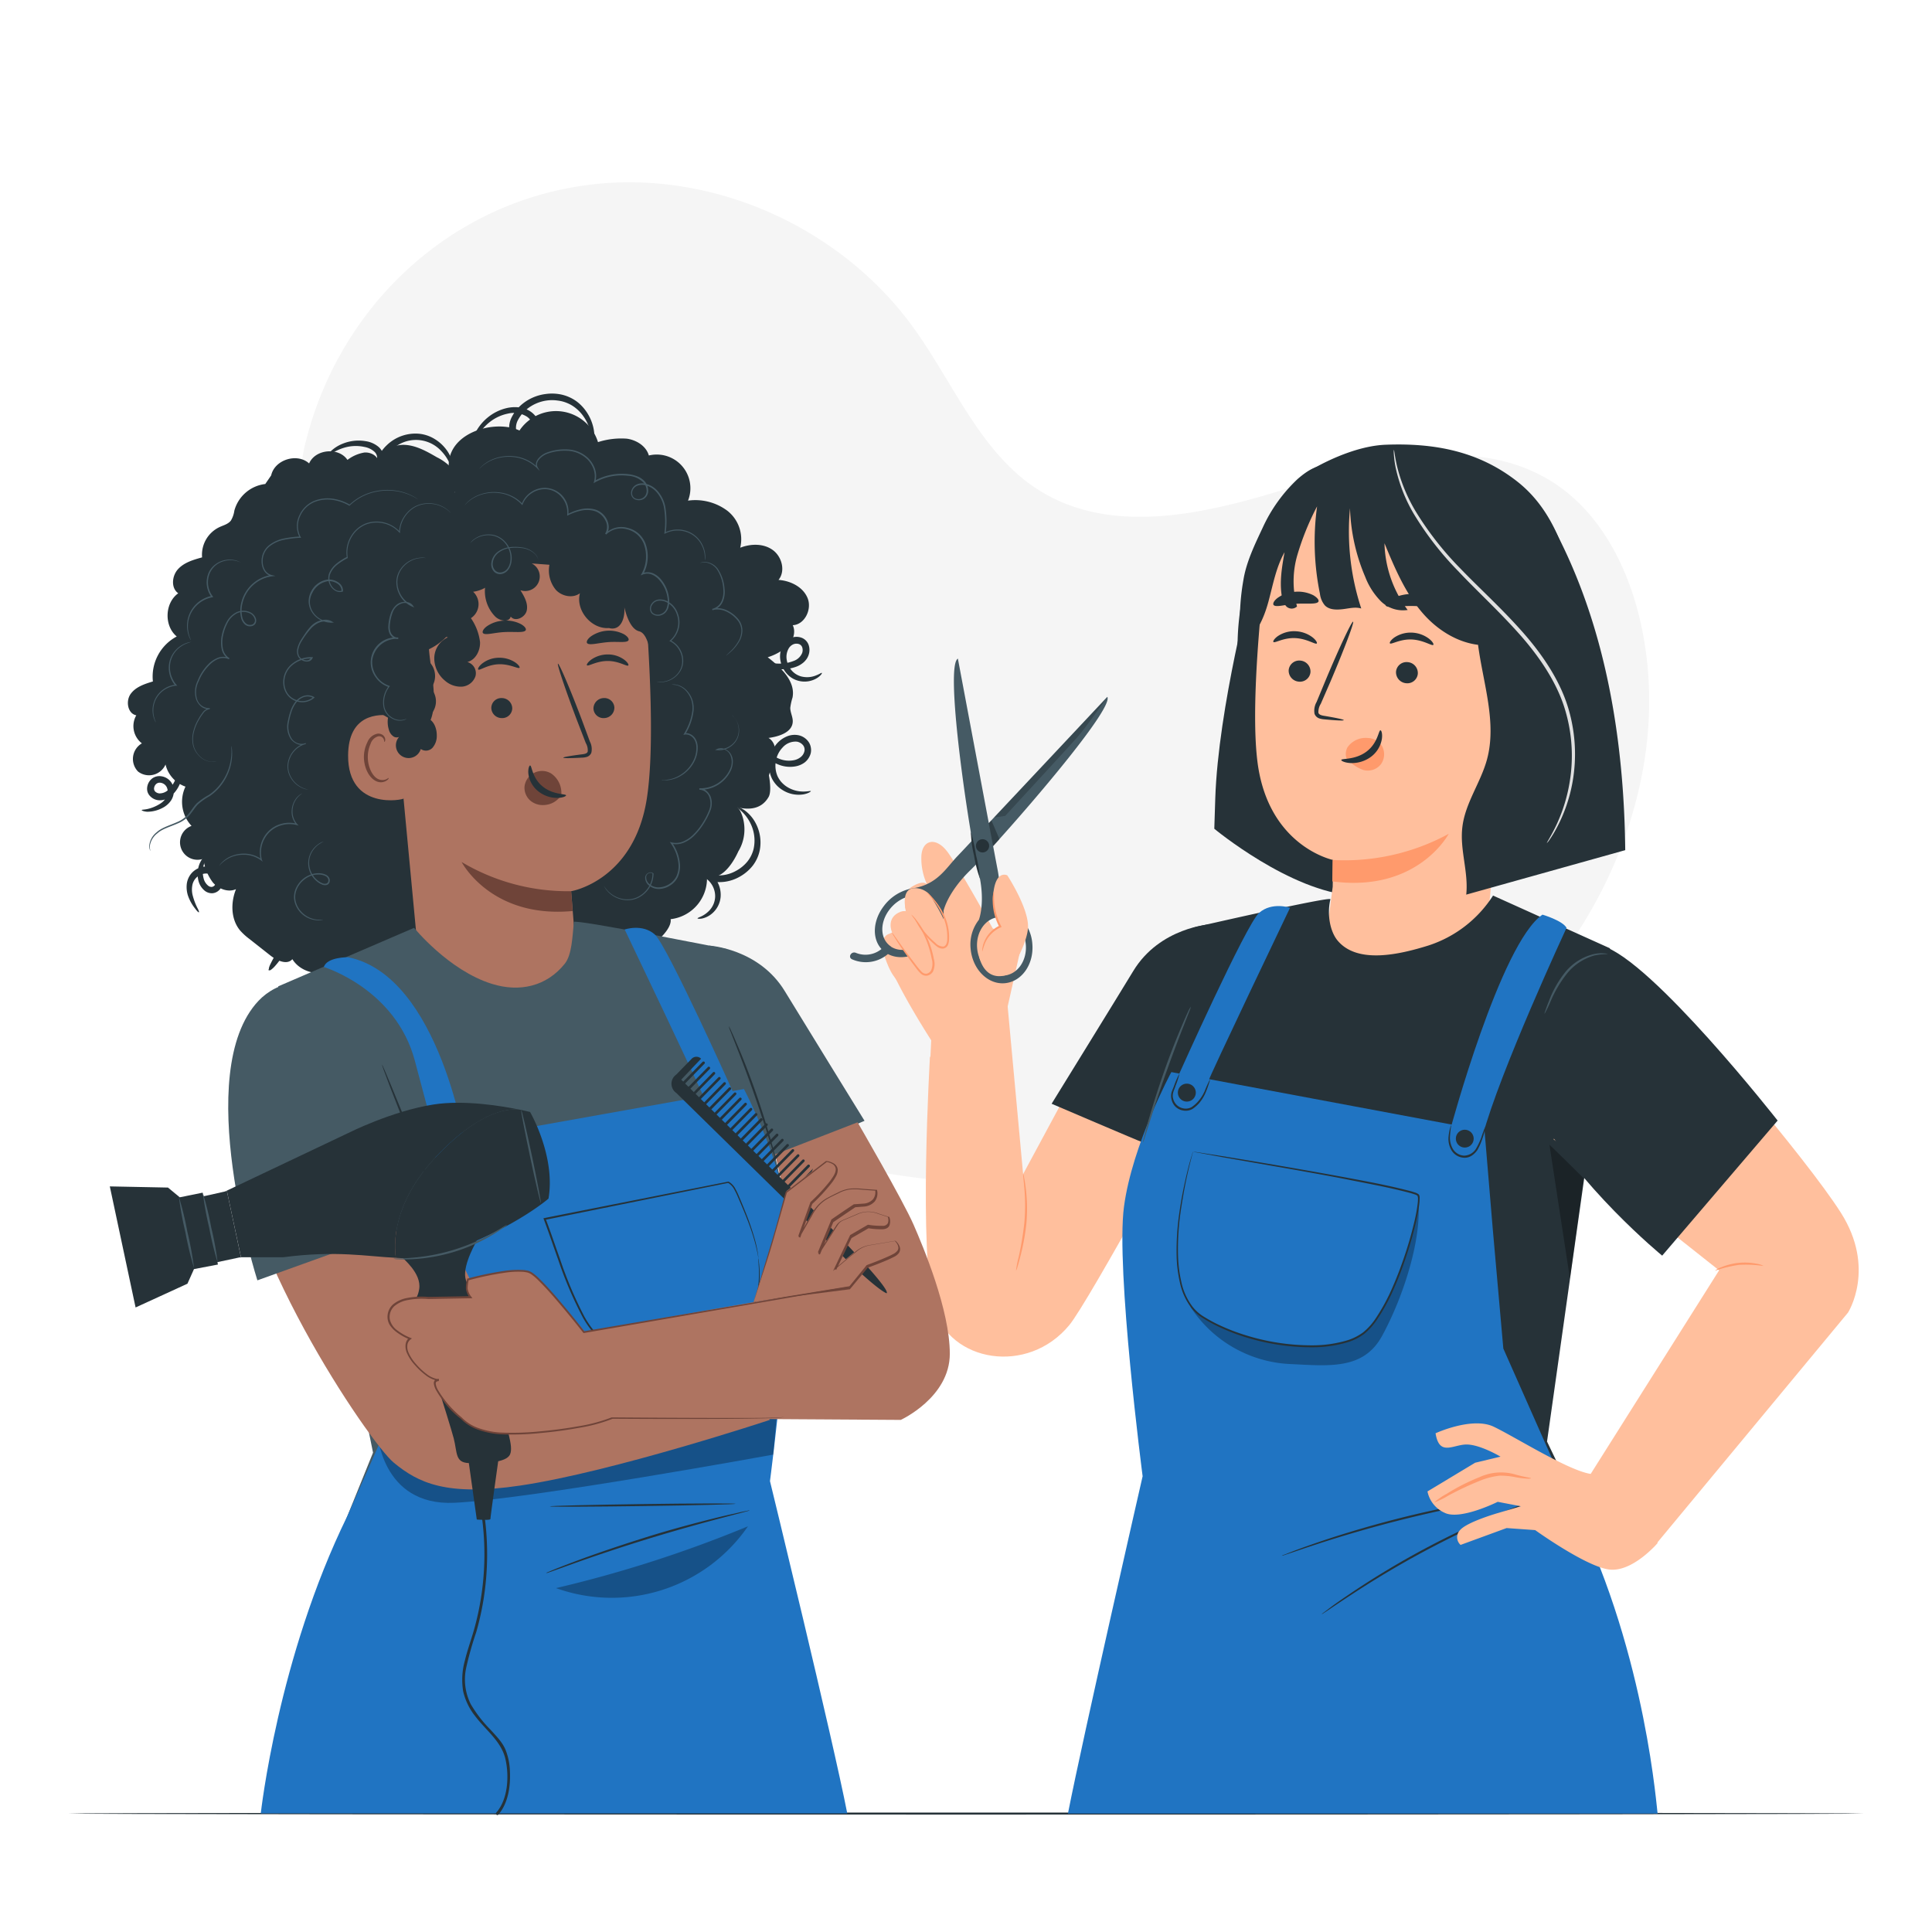
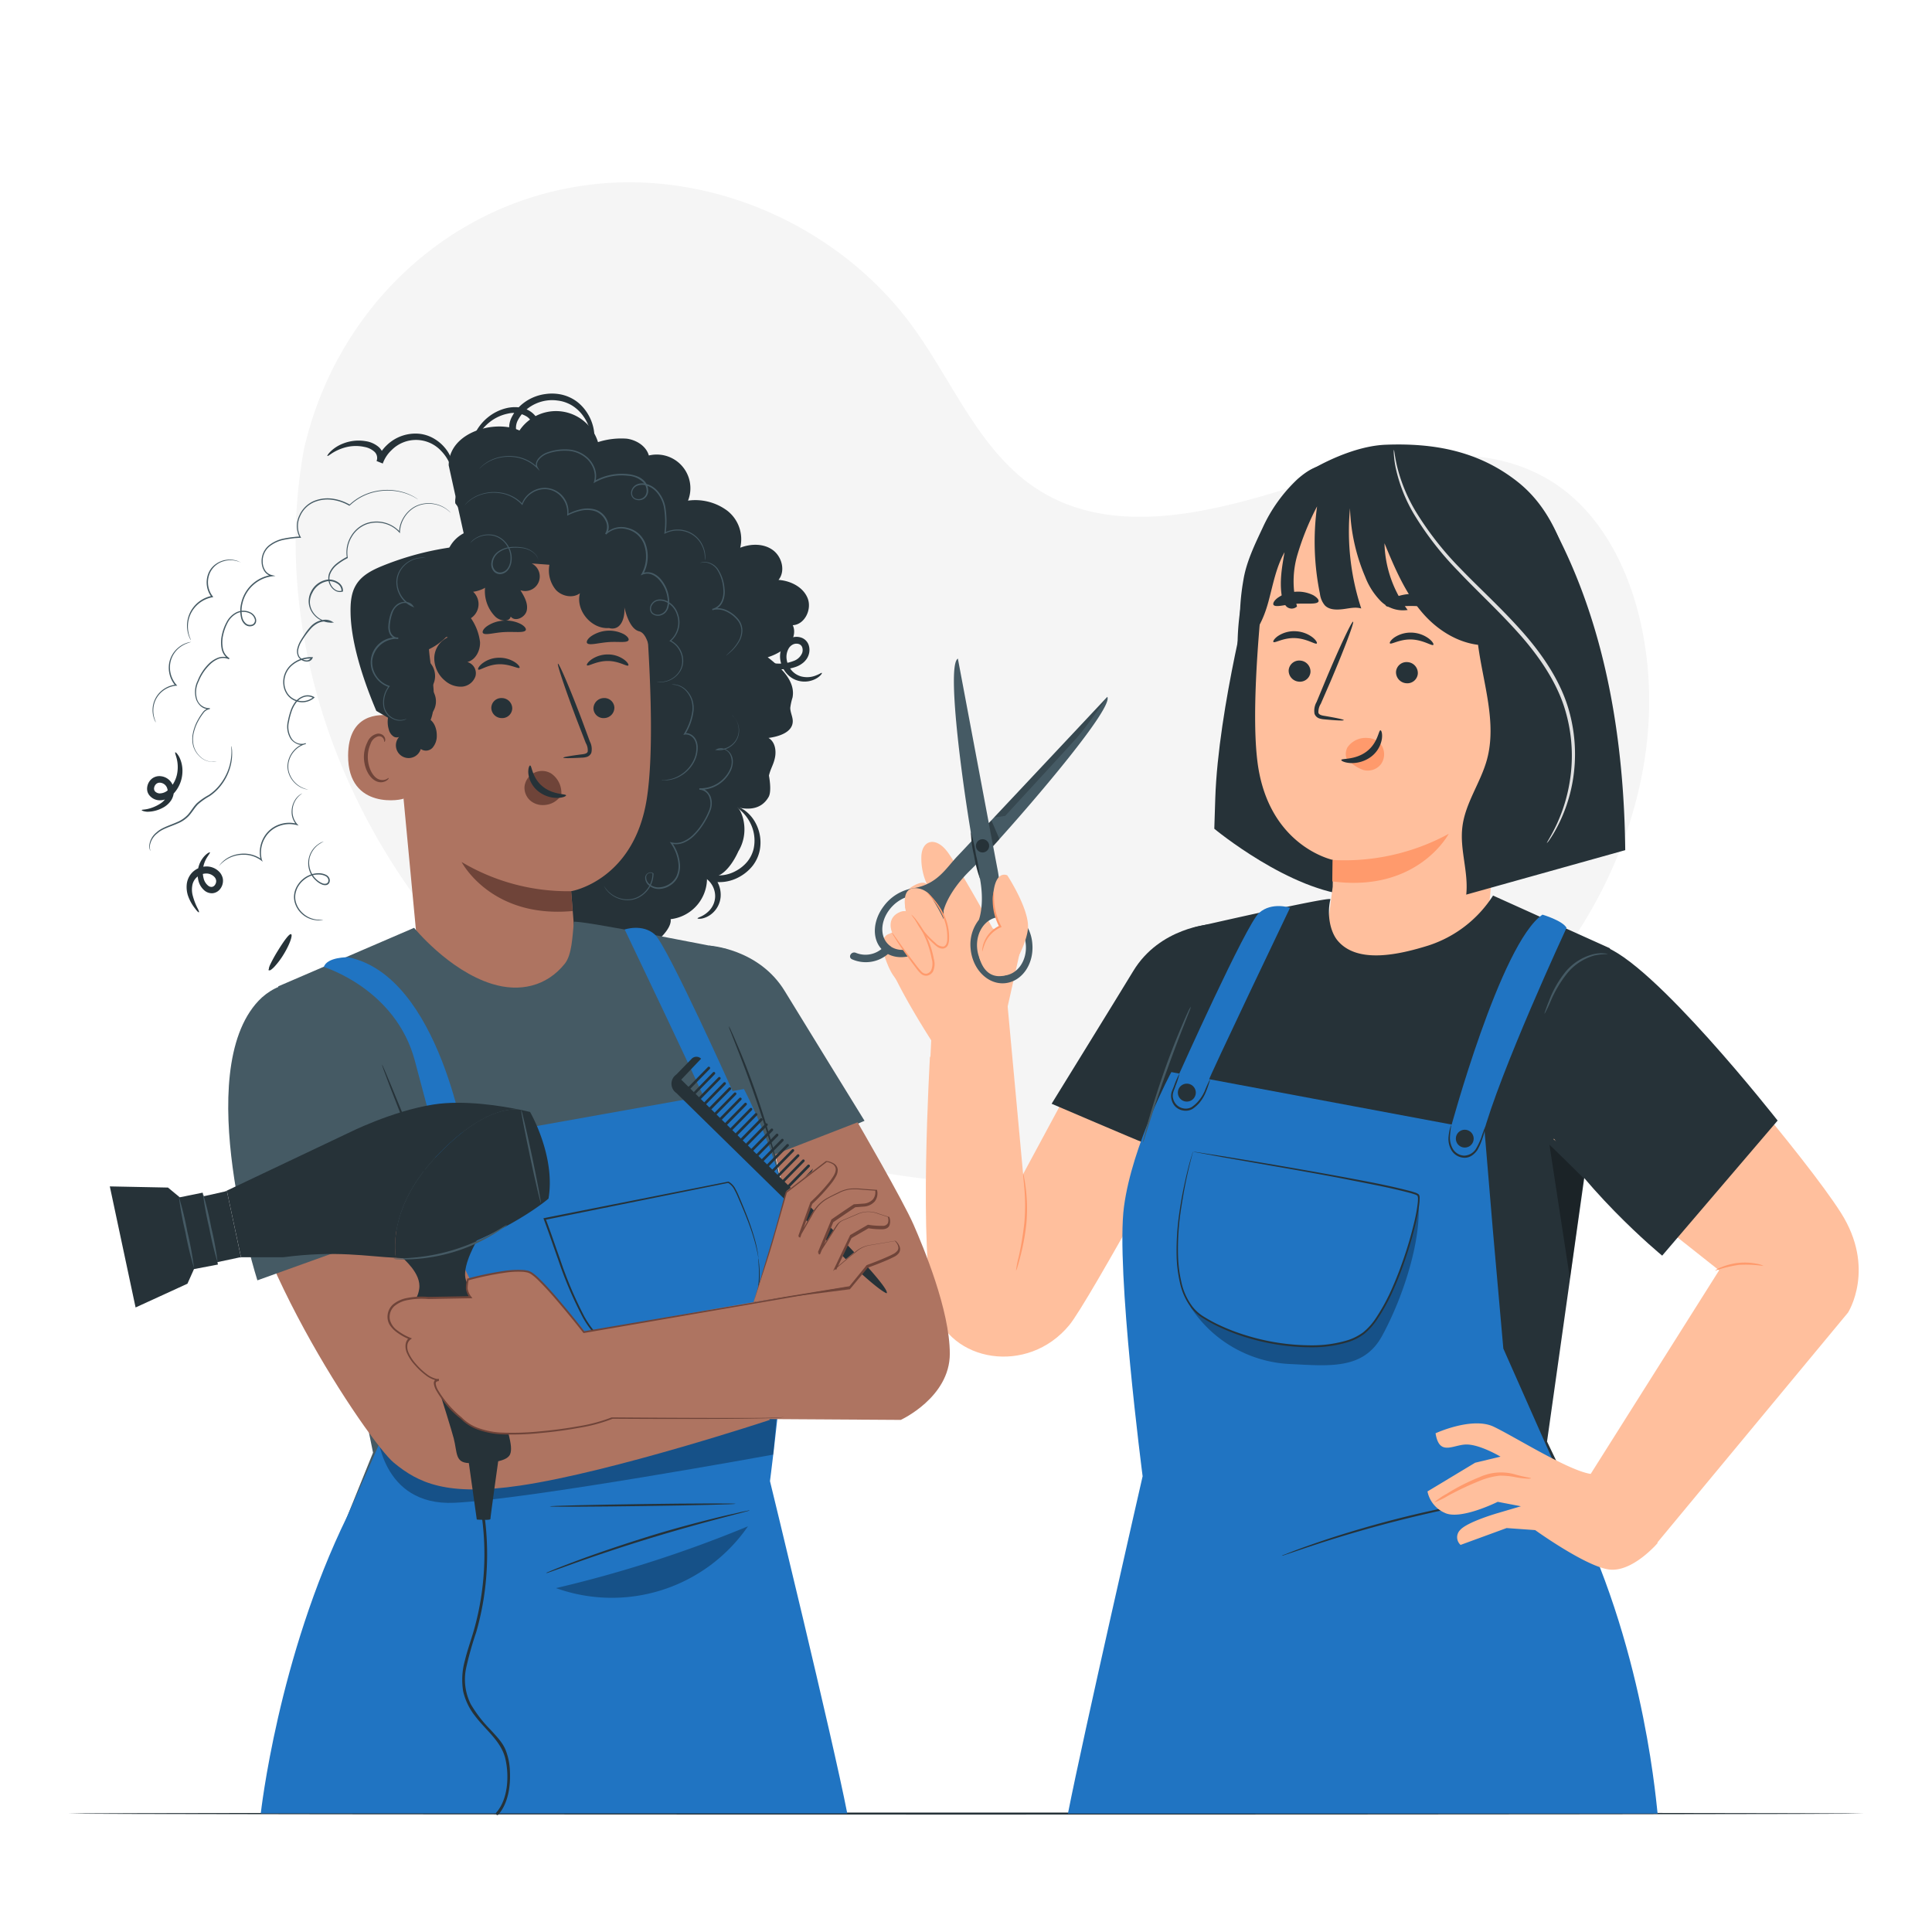
<svg xmlns="http://www.w3.org/2000/svg" viewBox="0 0 500 500">
  <g id="freepik--background-simple--inject-139">
    <path d="M78.8,115.55l1-3.74c8.79-31.5,33.78-56,65.47-62.76a84.37,84.37,0,0,1,12.38-1.71c30-1.87,60.65,12.63,78.55,37.19,10.52,14.44,17.4,32.54,32.39,42.15,19.5,12.5,44.83,6,66.77-.93s47.31-13.37,66.76-.79c12.18,7.89,19.29,22,22.48,36.2,8.44,37.69-8.13,78.15-36.42,103.88S321.6,303.11,283.55,306c-53.31,4-109.13-10.51-150.07-45.57S68.77,168.58,78.8,115.55Z" style="fill:#f5f5f5" />
  </g>
  <g id="freepik--Table--inject-139">
    <path d="M482.4,469.35c0,.15-104.06.26-232.39.26S17.6,469.5,17.6,469.35s104-.26,232.41-.26S482.4,469.21,482.4,469.35Z" style="fill:#263238" />
  </g>
  <g id="freepik--character-2--inject-139">
    <path d="M286.26,264l-21.48,39.86-4.3-46.65-19.81,16.34s-3,50.93,1.06,64.94,24.21,17.52,35,4.45c5-6,34.37-60.06,34.37-60.06Z" style="fill:#ffbf9d" />
    <path d="M256.91,240.26s-8.65-15.65-11.65-19.72-6.57-3.24-6.81,1a16.11,16.11,0,0,0,1.6,7.63s-.53-1.8-4,.28-1,8.81-1,8.81-1.65-2.92-3.34,3.09c0,0-2.88-.83-2.52,4.67S241,269.23,241,269.23l-.51,10.59,19.66-16.54L264.49,244Z" style="fill:#ffbf9d" />
    <path d="M233.45,243c.63,1.22,4.83,8.54,3,11.73s-3.72-.1-5.32-2.36-2.82-6.94-2.82-6.94-.32-3.89,2.56-3.84C232,241.63,233.45,243,233.45,243Z" style="fill:#ffbf9d" />
    <path d="M229.79,246.91c.24.12.49.23.77.34,3.56,1.35,8.35-.32,11.32-4.18a10.36,10.36,0,0,0,2.31-7.36s1-4.8,7.08-10.64l1.5-1.51c.17.8.32,1.49.45,2,1.94,7.91.11,12.49.11,12.49a10.38,10.38,0,0,0-2.14,7.41c.44,5.3,4.37,9.34,8.78,9s7.64-4.86,7.2-10.16a10.47,10.47,0,0,0-3.79-7.41c-4.92-3.83-4.41-7.74-5.19-11.75-.14-.72-.57-3-1.17-6.18,11-12.09,31.16-35.85,29.55-38.62,0,0-19.21,20.47-30.67,32.66l-8-42.55c-2.92,1.6,1,31.44,3.71,47.06-2,2.14-3.42,3.64-3.91,4.15-2.9,3.06-5.18,7.3-11.53,8.24a11.79,11.79,0,0,0-7.4,4.54c-2.85,3.7-3.1,8.2-.86,10.91l.21.26a6.54,6.54,0,0,1-6.58,1c-1.2-.55-2.22,1.13-1,1.67A8.83,8.83,0,0,0,229.79,246.91Zm35.69-2.44c.35,4.18-2.19,7.76-5.67,8s-6.59-2.94-6.93-7.12,2.2-7.76,5.67-8S265.14,240.29,265.48,244.47Zm-34.89.49c-2.85-1.87-3-6.15-.39-9.56s7.07-4.67,9.92-2.8,3,6.15.38,9.56S233.43,246.83,230.59,245Z" style="fill:#455a64" />
    <path d="M255.92,219.39a1.71,1.71,0,1,0-2.13,1.15A1.71,1.71,0,0,0,255.92,219.39Z" style="fill:#263238" />
    <path d="M257.29,211.58l2.86-.44s16.37-17.77,18.64-20.32,7.78-10.43,7.78-10.43Z" style="opacity:0.2" />
    <path d="M253.62,248.39c-1.51-4.4,5.29-8.83,5.29-8.83a16.12,16.12,0,0,1-1.79-8.75c.74-5.75,3.57-4.27,3.57-4.27s5.9,9,5.33,13.94-5.1,11.67-5.1,11.67S255.76,254.62,253.62,248.39Z" style="fill:#ffbf9d" />
    <path d="M241.21,232.41c.71,1.38,5.84,8.8,3.82,12.4s-4.19-.12-6-2.67-4.72-7.09-4.72-7.09-1.06-5,2.18-5.19A5.07,5.07,0,0,1,241.21,232.41Z" style="fill:#ffbf9d" />
    <path d="M238.18,239.47c.7,1.38,5.48,7.87,3.46,11.47s-4.12-.16-6-2.67c-4.85-6.49-4.79-7-4.79-7s-1.71-3.84,2.25-5.32C236.15,234.85,238.18,239.47,238.18,239.47Z" style="fill:#ffbf9d" />
    <path d="M235.86,236.71a4.47,4.47,0,0,1,.9.91,21.1,21.1,0,0,1,2,2.82,23.84,23.84,0,0,1,2.15,4.7,25.08,25.08,0,0,1,.76,3,4.7,4.7,0,0,1-.25,3.36,2.29,2.29,0,0,1-1.48,1,2,2,0,0,1-1.67-.58,8.2,8.2,0,0,1-1.05-1.2l-.9-1.19c-1.16-1.55-2.16-3-3-4.18s-1.46-2.21-1.89-2.91a5.79,5.79,0,0,1-.61-1.11,6.52,6.52,0,0,1,.78,1l2,2.81c.86,1.18,1.89,2.58,3.07,4.1a22.85,22.85,0,0,0,1.89,2.3,1.57,1.57,0,0,0,1.25.45,1.75,1.75,0,0,0,1.13-.82,4.27,4.27,0,0,0,.19-3,23.8,23.8,0,0,0-.72-2.91,24.18,24.18,0,0,0-2-4.66C237,238.1,235.79,236.77,235.86,236.71Z" style="fill:#ff9a6c" />
    <path d="M239.82,230.85a4.13,4.13,0,0,1,.82.72,19.42,19.42,0,0,1,1.92,2.25,17.19,17.19,0,0,1,2.14,3.85,13.22,13.22,0,0,1,.92,5.33,4.45,4.45,0,0,1-.25,1.47,1.63,1.63,0,0,1-1.15,1,2.14,2.14,0,0,1-1.43-.3,6.7,6.7,0,0,1-1-.79,20.7,20.7,0,0,1-3-3.22,18.09,18.09,0,0,1-1.59-2.49,3.53,3.53,0,0,1-.44-1c.08,0,.77,1.35,2.32,3.27a23.94,23.94,0,0,0,3,3.08,2.83,2.83,0,0,0,2.07.95c.74-.15,1-1.13,1-2a13.13,13.13,0,0,0-.85-5.14,18.46,18.46,0,0,0-2-3.81C240.86,232,239.75,230.92,239.82,230.85Z" style="fill:#ff9a6c" />
    <path d="M254.22,246.27a1.6,1.6,0,0,1,0-.66,6.65,6.65,0,0,1,.44-1.76,7.91,7.91,0,0,1,4.09-4.32l-.12.36-.24-.47a14.75,14.75,0,0,1-1.48-6.14,7.35,7.35,0,0,1,.28-2.6c.09,0,0,1,.09,2.58a16.42,16.42,0,0,0,1.58,5.94l.23.45.12.25-.25.11a8,8,0,0,0-4,4A19.41,19.41,0,0,0,254.22,246.27Z" style="fill:#ff9a6c" />
    <path d="M262.94,328.87a26.84,26.84,0,0,1,.71-3.64,80.67,80.67,0,0,0,1.45-8.81,51.07,51.07,0,0,0,0-8.9c-.19-2.28-.38-3.69-.3-3.7a3.56,3.56,0,0,1,.25,1c.13.63.27,1.55.42,2.69a42.92,42.92,0,0,1,.17,9,58.4,58.4,0,0,1-1.62,8.84c-.28,1.11-.53,2-.72,2.62A4,4,0,0,1,262.94,328.87Z" style="fill:#ff9a6c" />
    <polygon points="255.9 213.05 257.02 219.01 258.67 217.19 256.58 212.33 255.9 213.05" style="opacity:0.3" />
    <path d="M253.63,227.45a33.51,33.51,0,0,1-1.54-6,27.6,27.6,0,0,1-.81-6.15,55.63,55.63,0,0,1,1.32,6.05A41.21,41.21,0,0,1,253.63,227.45Z" style="fill:#263238" />
    <path d="M324.17,149.87s-8.89,33.25-9.66,56.77l-.25,7.84s19.62,16.29,36.08,17.29l13.79-33.92Z" style="fill:#263238" />
    <path d="M411.32,170.26c-3.75-16.21-5.19-35.08-18.68-45.66-10-7.84-21.4-10-34.11-9.5-6.25.26-13.32,3.15-18.76,6.23-7.47,4.23-10.64,12.81-14.24,20.6-7.22,15.61-6.31,36.74-1.42,42.62L389.34,219c13-6.78,21.18-9.48,23.26-26.84A63.49,63.49,0,0,0,411.32,170.26Z" style="fill:#263238" />
    <path d="M392,137.49,350.9,125.38c-13.22-1.93-22.69,14.07-24.06,27.37-1.51,14.76-2.78,32.85-1.46,44C328,219.07,345,222.56,345,222.56s0,.34-.1,6.94l-1.63,12.7c-.17,4.33,2.17,6.68,4.81,10.11,6.06,7.84,18.5,11.68,30.1,4.08,8.37-5.5,8.11-39.14,8.69-46.78l11.81-63.92A7.82,7.82,0,0,0,392,137.49Z" style="fill:#ffbf9d" />
    <path d="M333.51,173.41a2.85,2.85,0,0,0,2.64,3,2.73,2.73,0,0,0,3-2.45,2.85,2.85,0,0,0-2.63-3A2.74,2.74,0,0,0,333.51,173.41Z" style="fill:#263238" />
    <path d="M329.56,166.14c.34.38,2.56-1.13,5.62-1s5.26,1.75,5.6,1.39c.17-.16-.16-.85-1.11-1.6a7.86,7.86,0,0,0-4.47-1.57,7.55,7.55,0,0,0-4.49,1.26C329.74,165.31,329.39,166,329.56,166.14Z" style="fill:#263238" />
    <path d="M361.29,173.82a2.86,2.86,0,0,0,2.64,3,2.72,2.72,0,0,0,3-2.46,2.84,2.84,0,0,0-2.63-3A2.73,2.73,0,0,0,361.29,173.82Z" style="fill:#263238" />
    <path d="M359.71,166.5c.34.38,2.57-1.13,5.63-1s5.25,1.75,5.6,1.39c.17-.16-.16-.84-1.12-1.6a7.87,7.87,0,0,0-4.46-1.57,7.6,7.6,0,0,0-4.5,1.26C359.9,165.67,359.55,166.33,359.71,166.5Z" style="fill:#263238" />
    <path d="M347.77,186.37c0-.17-1.87-.57-4.94-1.09-.78-.11-1.51-.3-1.63-.84a4,4,0,0,1,.62-2.3l2.55-5.86c3.55-8.36,6.15-15.25,5.81-15.39s-3.49,6.52-7,14.88l-2.45,5.91a4.57,4.57,0,0,0-.53,3.06,2,2,0,0,0,1.25,1.19,5.45,5.45,0,0,0,1.32.24C345.83,186.46,347.76,186.55,347.77,186.37Z" style="fill:#263238" />
    <path d="M344.86,222.56a56.48,56.48,0,0,0,30.06-6.76s-8,15.25-30.12,12.3Z" style="fill:#ff9a6c" />
    <path d="M357.71,193.18A4.43,4.43,0,0,0,354.1,191a5.75,5.75,0,0,0-5.37,2.4,3.63,3.63,0,0,0-.34,2.58c.18.45,0,.23.37.54a10,10,0,0,0,4,2.73,4.33,4.33,0,0,0,4.65-1.51A4.41,4.41,0,0,0,357.71,193.18Z" style="fill:#ff9a6c" />
    <path d="M357.26,189c-.5,0-.65,3.28-3.61,5.51s-6.47,1.71-6.52,2.17c-.06.21.76.68,2.25.79a8.3,8.3,0,0,0,5.44-1.62,7.21,7.21,0,0,0,2.81-4.63C357.82,189.81,357.49,189,357.26,189Z" style="fill:#263238" />
    <path d="M358.61,156.68c.38.79,3.39.09,7,.15s6.63.73,7-.06c.18-.38-.4-1.11-1.66-1.79a12.18,12.18,0,0,0-10.69-.07C359,155.58,358.44,156.3,358.61,156.68Z" style="fill:#263238" />
    <path d="M329.62,156.59c.64.67,3-.16,5.79-.33s5.26.22,5.78-.53c.23-.37-.18-1-1.26-1.66a8.87,8.87,0,0,0-4.77-.92,8.71,8.71,0,0,0-4.56,1.62C329.63,155.53,329.34,156.26,329.62,156.59Z" style="fill:#263238" />
    <path d="M350.76,123c0,.16-.07.33-.1.49l.07,0Z" style="fill:#263238" />
    <path d="M379.46,231.53c.63-5.82-1.72-11.67-1-17.49.72-6.17,4.72-11.46,6.36-17.45,2.62-9.59-1-19.79-2.3-29.71-5.56-.68-10.74-4-14.45-8.34-4.45-5.19-7.15-11.63-9.77-17.95a30.11,30.11,0,0,0,6,17.27,8.11,8.11,0,0,1-6.92-2.25,18.25,18.25,0,0,1-4.06-6.31,49.21,49.21,0,0,1-3.94-17.77,63.77,63.77,0,0,0,2.91,25.95c-1.56-.48-3.22,0-4.84.18s-3.45.19-4.59-1a5.73,5.73,0,0,1-1.26-3,66.82,66.82,0,0,1-.74-22.61,69,69,0,0,0-5.09,12.53,24.31,24.31,0,0,0-.1,13.37,2,2,0,0,1-2.76,0,4.72,4.72,0,0,1-1.2-2.79c-.59-3.73.07-7.53.73-11.25-2.22,3.94-3,8.5-4.19,12.86s-3.18,8.81-7,11.29a59,59,0,0,1,.55-17c.75-4.66,3-9.28,5-13.53a40.08,40.08,0,0,1,9-12.54c6.54-5.73,9.28-3.27,13.46-1.08l.49.21c0-.11,0-.21,0-.31l.18-.89a62.81,62.81,0,0,1,33,1.54c7.88,2.57,8.6,19.54,10.52,11.48,1.16-4.88,7.49-.43,7.56-.29,9.3,16.76,19.15,43.35,19.6,85.37h0Z" style="fill:#263238" />
    <path d="M400.34,218.17c-.09-.06.86-1.42,2.18-4.09a42.17,42.17,0,0,0,3.76-12,41.35,41.35,0,0,0-1.24-18.4c-2-6.72-6.3-13.33-11.67-19.4s-11.15-11.33-16-16.49a80.35,80.35,0,0,1-11.54-14.9,40.16,40.16,0,0,1-4.63-11.83,27.09,27.09,0,0,1-.47-3.43,5.84,5.84,0,0,1,0-1.21c.12,0,.2,1.66.9,4.55a42.36,42.36,0,0,0,4.86,11.56A82,82,0,0,0,378,147.19c4.89,5.09,10.69,10.31,16.12,16.47s9.78,12.88,11.8,19.79A41.39,41.39,0,0,1,407,202.24a40,40,0,0,1-4.12,12,30.62,30.62,0,0,1-1.8,3A5.2,5.2,0,0,1,400.34,218.17Z" style="fill:#e0e0e0" />
    <path d="M344.31,232.73c.21-.87-35.53,7.33-35.53,7.33s-14.69,61.14-16.34,71.32,5.66,68.29,5.66,68.29l-5,25.7L413,399.42l-12.63-26.35,10.07-71.33,6.22-56.32-30.26-13.65a31.29,31.29,0,0,1-16.8,12.95c-7.38,2.29-18.34,4.87-23.47-1.35C344.19,241,343.39,236.55,344.31,232.73Z" style="fill:#263238" />
    <path d="M295.76,295.65c-.59-.15-23.6-10-23.6-10s18-29.17,21.12-34.34c6.9-11.39,20.1-12.13,20.1-12.13l-8.47,31.54C304.69,271.72,295.76,295.65,295.76,295.65Z" style="fill:#263238" />
    <path d="M312.68,279.93c.06-.85,21.18-45,21.18-45s-4.66-1.61-8,1.31-20.8,41.92-20.8,41.92Z" style="fill:#2074C2" />
    <path d="M375.32,292.38s13-48.26,23.87-55.67c0,0,5.18,1.52,6.23,3.41,0,0-17.36,37.39-21.73,53.92Z" style="fill:#2074C2" />
    <path d="M386.32,318l-2.12-25.37-81.06-15.17s-10.08,18.64-12.25,34.79,4.82,69.8,4.82,69.8-15.36,67.1-19.33,87.3H429c-.19,0-2.75-40.41-21.21-78.05L389.06,349Z" style="fill:#2074C2" />
    <g style="opacity:0.3">
      <path d="M367.11,311.76c-17.67,10.22-38.18,18-58,22.93l-1,3.56A32.55,32.55,0,0,0,333.61,353c10.18.47,19.2,1.66,24.08-7.28C363.06,335.88,367.7,321.52,367.11,311.76Z" />
    </g>
    <path d="M308.74,298.1s-10.6,34.41,2.35,42.68,34.68,10.26,42.1,4.09c8.18-6.79,15.23-33.58,13.85-35.51S308.74,298.1,308.74,298.1Z" style="fill:#2074C2" />
    <path d="M308.74,298.1l.48,0,1.41.21,5.4.85c4.68.76,11.45,1.88,19.81,3.34,4.18.73,8.75,1.54,13.66,2.46s10.14,1.89,15.59,3.32c.34.09.68.2,1,.31a3.32,3.32,0,0,1,1.05.5,1.08,1.08,0,0,1,.25.62,2.78,2.78,0,0,1,0,.57,7.88,7.88,0,0,1-.06,1.09,35.45,35.45,0,0,1-.74,4.32c-.64,2.88-1.45,5.77-2.4,8.68s-2,5.84-3.28,8.73a50,50,0,0,1-4.57,8.47,17.11,17.11,0,0,1-3.27,3.63,14.22,14.22,0,0,1-4.31,2.17,32.12,32.12,0,0,1-9.26,1.31A57.86,57.86,0,0,1,322.15,346a51.06,51.06,0,0,1-7.63-3.07c-1.19-.59-2.33-1.25-3.43-1.94a11.08,11.08,0,0,1-2.84-2.61,16.49,16.49,0,0,1-2.93-6.63,33.89,33.89,0,0,1-.81-6.63,67.56,67.56,0,0,1,.73-11.44c.47-3.34,1.06-6.19,1.58-8.5s1-4.1,1.35-5.3c.18-.58.31-1,.41-1.36s.16-.47.16-.46a3.09,3.09,0,0,1-.11.47c-.09.33-.2.79-.36,1.38-.31,1.21-.76,3-1.25,5.31s-1,5.17-1.49,8.5a67.66,67.66,0,0,0-.65,11.39,33.85,33.85,0,0,0,.83,6.55,16.16,16.16,0,0,0,2.88,6.46,10.93,10.93,0,0,0,2.74,2.5c1.08.67,2.21,1.32,3.4,1.91a50.8,50.8,0,0,0,7.57,3,57.26,57.26,0,0,0,17.25,2.64,31.54,31.54,0,0,0,9.11-1.29,13.74,13.74,0,0,0,4.15-2.09,16.19,16.19,0,0,0,3.17-3.52,50.16,50.16,0,0,0,4.51-8.37c1.26-2.88,2.33-5.79,3.28-8.69s1.75-5.77,2.4-8.62a40.44,40.44,0,0,0,.74-4.26,9.37,9.37,0,0,0,.06-1.05,1.72,1.72,0,0,0-.15-.85,3.23,3.23,0,0,0-.87-.38c-.32-.11-.66-.22-1-.31-5.4-1.43-10.66-2.38-15.54-3.35s-9.47-1.78-13.64-2.53L316,299.41l-5.38-1-1.39-.25A3,3,0,0,1,308.74,298.1Z" style="fill:#263238" />
    <path d="M394.68,386.88a3,3,0,0,1-.65.15l-1.87.31c-1.62.26-4,.66-6.86,1.17-5.79,1-13.76,2.6-22.46,4.78s-16.48,4.53-22.07,6.36c-2.79.91-5,1.67-6.6,2.21l-1.8.6a2.67,2.67,0,0,1-.64.17,2.71,2.71,0,0,1,.6-.27l1.77-.69c1.53-.6,3.77-1.41,6.55-2.37,5.57-1.92,13.34-4.33,22.06-6.52s16.71-3.71,22.53-4.63c2.9-.47,5.26-.81,6.89-1l1.89-.22A3.28,3.28,0,0,1,394.68,386.88Z" style="fill:#263238" />
-     <path d="M397.46,388.14a2.7,2.7,0,0,1-.58.28l-1.69.7c-1.48.59-3.62,1.47-6.24,2.59-5.24,2.24-12.4,5.53-20.07,9.62s-14.38,8.24-19.14,11.37c-2.39,1.56-4.3,2.84-5.62,3.74l-1.52,1a2.42,2.42,0,0,1-.56.32,3.89,3.89,0,0,1,.49-.41l1.47-1.1c1.28-1,3.17-2.29,5.53-3.89a218.09,218.09,0,0,1,39.28-21c2.64-1.07,4.8-1.9,6.3-2.44l1.74-.61A3.07,3.07,0,0,1,397.46,388.14Z" style="fill:#263238" />
    <path d="M384.39,291.58a12.55,12.55,0,0,1-.7,2.94,16.23,16.23,0,0,1-1.31,3.05A5.35,5.35,0,0,1,381,299a3.35,3.35,0,0,1-2.11.62,4,4,0,0,1-3.41-2.22,5.9,5.9,0,0,1-.59-3.29,12.46,12.46,0,0,1,.4-2.19c.14-.5.24-.78.28-.77s-.21,1.15-.32,3a5.84,5.84,0,0,0,.65,3,3.6,3.6,0,0,0,3,1.93,3.72,3.72,0,0,0,3.1-1.81,18.89,18.89,0,0,0,1.36-2.9A28.44,28.44,0,0,1,384.39,291.58Z" style="fill:#263238" />
    <path d="M313.16,279.31a3.29,3.29,0,0,1-.22.87c-.17.54-.41,1.32-.8,2.27a10.64,10.64,0,0,1-1.86,3.11,9.16,9.16,0,0,1-1.64,1.42,3.48,3.48,0,0,1-2.35.43,3.75,3.75,0,0,1-2.14-1.05,4,4,0,0,1-1-2,3.52,3.52,0,0,1,.16-2c.21-.54.42-1,.61-1.54a20.89,20.89,0,0,1,1.33-3,20,20,0,0,1-1,3.13c-.28,1-1,2.08-.65,3.32a3.33,3.33,0,0,0,2.79,2.6,3.12,3.12,0,0,0,2-.35,8.57,8.57,0,0,0,1.54-1.32,10.7,10.7,0,0,0,1.88-2.92A27.93,27.93,0,0,1,313.16,279.31Z" style="fill:#263238" />
    <circle cx="379.08" cy="294.68" r="2.31" style="fill:#263238" />
    <path d="M309.47,282.77a2.32,2.32,0,1,1-2.32-2.32A2.32,2.32,0,0,1,309.47,282.77Z" style="fill:#263238" />
    <path d="M308.21,260.51a8.45,8.45,0,0,1-.48,1.39l-1.46,3.73c-1.24,3.14-2.9,7.5-4.62,12.36s-3.15,9.3-4.16,12.53c-.49,1.54-.89,2.82-1.21,3.81a7.93,7.93,0,0,1-.49,1.39,7.05,7.05,0,0,1,.3-1.44c.23-.92.58-2.24,1-3.87.93-3.25,2.31-7.72,4-12.59s3.44-9.22,4.77-12.33c.66-1.56,1.21-2.81,1.61-3.67A7.76,7.76,0,0,1,308.21,260.51Z" style="fill:#455a64" />
    <path d="M409.84,304.92s-9.07-9-8.84-8.63l5.3,34.63Z" style="opacity:0.3" />
    <path d="M381.77,378.55l6.56-1.57s-5-3-8.56-3.14-7.25,3.29-8.25-2.91c0,0,9.47-4.36,15.05-1.7s19.62,11.56,25.33,12.25L429,399.33s-6.58,7.75-12.7,6.84-19-10.18-19-10.18l-7.39-.53L378,399.82a2.64,2.64,0,0,1-.14-3.83c1.81-2.12,9.75-4.4,9.75-4.4l6-1.77-6-1.15s-9.7,4.85-13.74,2.84a7.71,7.71,0,0,1-4.44-5.53Z" style="fill:#ffbf9d" />
    <path d="M476.39,313.81c-9.21-14.44-40-50.23-46.78-56.62l-27.55,37.65,42.84,33.93L411,382.51l16.89,17.94,50.38-60.76S485.59,328.25,476.39,313.81Z" style="fill:#ffbf9d" />
    <path d="M396.23,382.58c0,.12-1.54.18-3.94-.27a19.83,19.83,0,0,0-4.15-.41,18.65,18.65,0,0,0-4.92,1.23,78,78,0,0,0-8.52,4,19.23,19.23,0,0,1-3.54,1.71,16.45,16.45,0,0,1,3.24-2.24,52.26,52.26,0,0,1,8.51-4.32,13.26,13.26,0,0,1,9.5-.61C394.76,382.31,396.23,382.46,396.23,382.58Z" style="fill:#ff9a6c" />
    <path d="M460.05,290s-32.53-41.47-45.38-45.22c-3.17-.93-16,16.05-17.21,19.13-1.44,3.68-4.77,14.32-.15,22.89,10.84,20.14,32.86,38.16,32.86,38.16Z" style="fill:#263238" />
    <path d="M399.71,262.42a3.34,3.34,0,0,1,.25-.93c.2-.59.5-1.43.92-2.46a27.12,27.12,0,0,1,4.29-7.54,13.69,13.69,0,0,1,7.34-4.58,8.89,8.89,0,0,1,2.64-.17,3.08,3.08,0,0,1,1,.18,16.66,16.66,0,0,0-3.51.35,14,14,0,0,0-7,4.56,30.8,30.8,0,0,0-4.36,7.34A29.36,29.36,0,0,1,399.71,262.42Z" style="fill:#455a64" />
    <path d="M456.41,327.63a32.19,32.19,0,0,0-6.38-.28,32.87,32.87,0,0,0-6.2,1.52,5.3,5.3,0,0,1,1.67-.92,15.83,15.83,0,0,1,9.09-.9A5.17,5.17,0,0,1,456.41,327.63Z" style="fill:#ff9a6c" />
  </g>
  <g id="freepik--character-1--inject-139">
-     <path d="M68.65,125.26a9.43,9.43,0,0,0-8,6.89,6.9,6.9,0,0,1-.9,2.58c-.72.94-2,1.23-3,1.71a7.9,7.9,0,0,0-4.45,7.81c-2.27.62-4.66,1.32-6.24,3.06s-1.86,4.88.07,6.23c-3.51,2.5-3.71,8.44-.39,11.18a11.75,11.75,0,0,0-6.17,11.64c-2.16.65-4.48,1.41-5.78,3.26s-.74,5.07,1.48,5.5a5.64,5.64,0,0,0,1.45,7.26,4.67,4.67,0,0,0-1,7.29,4.66,4.66,0,0,0,7.12-1.82A8.06,8.06,0,0,0,48,203.58a9.14,9.14,0,0,0,1.57,10.16,4.52,4.52,0,1,0,3.08,8.5,12.51,12.51,0,0,0,2.43,6.13c1.45,1.69,4,2.66,6,1.74-1.41,3.5-1.35,7.82,1.07,10.71a15.82,15.82,0,0,0,2.42,2.2l5.34,4.21c1.69,1.34,4.36,2.62,5.75,1,2.55,4.11,9.1,4.89,12.56,1.51,2,4.42,8,4.83,12.82,4.56a8.62,8.62,0,0,0,4.41-1.06c2-1.33,2.52-4,3.77-6,.68-1.12,1.61-2.08,2.24-3.23a7.46,7.46,0,0,0-2-9.22c2.79-4,2.13-9.38,1.36-14.2-.67-4.15-1.39-8.44-3.75-11.91a3,3,0,0,1-.71-1.65c0-.81.75-1.4,1.36-1.94a10.74,10.74,0,0,0,2.94-11.2c-.39-1.15-1-2.31-.79-3.5a6.19,6.19,0,0,1,1.44-2.58c2.92-3.86,4.31-10,.61-13.12A14.35,14.35,0,0,0,115,157.11,11.2,11.2,0,0,0,118.2,142c1.9-2.41,3.88-5,4.21-8s-1.75-6.57-4.82-6.58c1.35-1.42,1.13-3.81,0-5.44a13.07,13.07,0,0,0-4.54-3.65c-2.55-1.48-5.22-3-8.16-3.19s-6.22,1.42-6.93,4.28c-.32-1.56-2.12-2.45-3.71-2.3a10,10,0,0,0-4.33,1.9c-2.26-3.36-8.32-2.8-9.92.92-3.06-2.8-8.92-1-9.82,3.09" style="fill:#263238" />
    <path d="M209,154.78c-1.18-2.89-4.42-4.48-7.52-4.7,1.85-2.28.9-6-1.48-7.73s-5.69-1.67-8.43-.6a9.37,9.37,0,0,0-3.35-9.58,13.86,13.86,0,0,0-10.16-2.61,8.71,8.71,0,0,0-10.14-11.68c-.68-2.43-3.19-4-5.69-4.35a19.62,19.62,0,0,0-7.47.89,11.38,11.38,0,0,0-20.32-3c-6.1-2.9-18.29.29-18.32,9L142.93,242c2.72,2.21,8.53,5.57,19.4,5.61,3.49,0,11.78-6.28,11.23-9.73a10.63,10.63,0,0,0,9.4-11.1c3.36,1.2,6.25-2.6,7.82-5.81.81-1.66-.39.58.51-1,2.64-4.76.87-9.78-.38-11,2,.41,5.87,1,8-2.71.89-1.53.09-5.53.09-5.53.43-1.86,1.18-2.79,1.56-4.66s0-4.13-1.68-5.09c2.73-.36,6.16-1.45,6.28-4.19.06-1.22-.64-2.37-.64-3.59a14.43,14.43,0,0,1,.58-2.65c.85-4.23-3-7.82-6.42-10.45a14.28,14.28,0,0,0,5.17-2.88c1.41-1.4,2.18-3.64,1.31-5.42C208.27,161.66,210.19,157.67,209,154.78Z" style="fill:#263238" />
    <path d="M149.05,246.41c-.52-7-1.24-15.8-1.24-15.77s16.22-2.7,19.57-23.86c1.67-10.52,1.13-27.77.24-41.87-.8-12.7-12.57-29.39-28.26-28.58l-7-.43L106.26,148a7.44,7.44,0,0,0-6.65,7.55l8.58,90.92,14.16,28.69,27-18Z" style="fill:#ae7461" />
    <path d="M135.74,203.62a4.5,4.5,0,0,1,1.39-2.83,4.57,4.57,0,0,1,5.5-.62,6.09,6.09,0,0,1,2.63,5.6h0a5.5,5.5,0,0,1-3.83,2.51,6.34,6.34,0,0,1-.75.07,5,5,0,0,1-3.42-1.14A4.47,4.47,0,0,1,135.74,203.62Z" style="fill:#6f4439" />
    <path d="M159,183.1a2.71,2.71,0,0,1-2.61,2.74,2.59,2.59,0,0,1-2.8-2.44,2.72,2.72,0,0,1,2.61-2.74A2.59,2.59,0,0,1,159,183.1Z" style="fill:#263238" />
    <path d="M162.6,172.22c-.34.36-2.39-1.16-5.32-1.16s-5.05,1.47-5.37,1.12c-.16-.16.19-.8,1.12-1.48a7.46,7.46,0,0,1,4.3-1.33,7.12,7.12,0,0,1,4.23,1.37C162.46,171.42,162.76,172.06,162.6,172.22Z" style="fill:#263238" />
    <path d="M145.78,196.09c0-.17,1.8-.48,4.75-.86.74-.08,1.45-.22,1.57-.73a3.7,3.7,0,0,0-.5-2.21l-2.2-5.68c-3.07-8.08-5.29-14.73-5-14.85s3.08,6.33,6.14,14.42q1.11,3,2.11,5.71a4.26,4.26,0,0,1,.39,2.92,1.85,1.85,0,0,1-1.22,1.09,4.84,4.84,0,0,1-1.27.18C147.63,196.24,145.79,196.26,145.78,196.09Z" style="fill:#263238" />
    <path d="M147.81,230.64a53.75,53.75,0,0,1-28.34-7.55s7.56,14.67,28.73,12.68Z" style="fill:#6f4439" />
    <path d="M137.19,198.11c.47,0,.48,3.14,3.2,5.39s6.08,1.9,6.11,2.34c0,.2-.75.62-2.18.66a7.86,7.86,0,0,1-5.1-1.78,6.85,6.85,0,0,1-2.48-4.52C136.62,198.88,137,198.09,137.19,198.11Z" style="fill:#263238" />
    <path d="M162.64,165.73c-.49.72-2.73.24-5.34.46s-4.77.9-5.35.26c-.25-.31,0-1,.94-1.72a8.28,8.28,0,0,1,8.61-.58C162.49,164.74,162.85,165.39,162.64,165.73Z" style="fill:#263238" />
    <path d="M127.15,183.21a2.7,2.7,0,0,0,2.71,2.63,2.59,2.59,0,0,0,2.71-2.54,2.71,2.71,0,0,0-2.72-2.64A2.58,2.58,0,0,0,127.15,183.21Z" style="fill:#263238" />
    <path d="M123.77,173.27c.35.35,2.35-1.25,5.27-1.36s5.11,1.28,5.41.91c.15-.16-.22-.79-1.17-1.43a7.47,7.47,0,0,0-4.36-1.16,7.08,7.08,0,0,0-4.17,1.52C123.88,172.47,123.6,173.12,123.77,173.27Z" style="fill:#263238" />
    <path d="M125,163.85c.6.64,2.82-.13,5.53-.27s5,.26,5.51-.45c.22-.35-.16-1-1.19-1.59a8.34,8.34,0,0,0-4.54-.91,8.23,8.23,0,0,0-4.36,1.49C125,162.84,124.74,163.54,125,163.85Z" style="fill:#263238" />
    <path d="M105.19,190.78c0-1.58-1.83-5.29-3.38-5.53-4.16-.65-11.65-.31-11.72,10.24C90,209.92,104.51,207,104.53,206.62S105.2,196.22,105.19,190.78Z" style="fill:#ae7461" />
    <path d="M100.59,201.32c-.07,0-.26.18-.68.37a2.53,2.53,0,0,1-1.88,0c-1.52-.57-2.79-3-2.84-5.6a8.29,8.29,0,0,1,.72-3.59,2.9,2.9,0,0,1,1.91-1.92,1.27,1.27,0,0,1,1.47.7c.2.4.1.69.18.71s.31-.24.2-.83a1.62,1.62,0,0,0-.57-.91,1.92,1.92,0,0,0-1.38-.38,3.53,3.53,0,0,0-2.64,2.22,8.59,8.59,0,0,0-.9,4c.08,2.91,1.55,5.64,3.63,6.25a2.69,2.69,0,0,0,2.3-.37C100.56,201.67,100.64,201.35,100.59,201.32Z" style="fill:#6f4439" />
    <path d="M127.74,140.89a75.74,75.74,0,0,0-28.6,5.49c-2.7,1.09-5.49,2.46-7,5-1.33,2.18-1.47,4.88-1.41,7.44.19,8,3.52,17.78,6.66,25.16l10.08,5.88c7.69-1.91,4-15.18,3.55-21.84a15.77,15.77,0,0,0,9-14A17.4,17.4,0,0,0,127.74,140.89Z" style="fill:#263238" />
    <path d="M124.9,137.05a8.77,8.77,0,0,0-8.39,13.18,7.46,7.46,0,0,0-.6,14.71,6,6,0,0,0-3.52,5.31,7.54,7.54,0,0,0,2.76,5.9,6.21,6.21,0,0,0,4.36,1.56,4,4,0,0,0,3.54-2.71,3,3,0,0,0-2.1-3.67c2.15-.53,3.39-3,3.28-5.19a13.72,13.72,0,0,0-2.36-6.16,4.34,4.34,0,0,0,.58-6.83,8.79,8.79,0,0,0,7.26-6.26c.22-.8-.35-2.08-1-1.58a4.62,4.62,0,0,0,2.8-6" style="fill:#263238" />
    <path d="M175,169.76c1.12-6-1.85-10.66-6.24-14.89a14.31,14.31,0,0,0-3.83-18.29,6.91,6.91,0,0,0-9.85-7.74c-1.92-2.45-4-5-6.91-6.12s-6.89,0-7.8,3c-2.82-4.55-10.12-5.37-13.88-1.55-3.87-1.88-9.12,1.81-8.66,6.09l5,6.8a7,7,0,0,0,3.17,12.89,9.36,9.36,0,0,0,2.17,9.62c1.15,1.14,3.59,1.61,4,0,1.15,1.47,3.79.22,4.16-1.61s-.66-3.63-1.65-5.21a3.77,3.77,0,0,0,2.93-6.93l4.58.34a7.91,7.91,0,0,0,1.65,6.48c1.56,1.7,4.41,2.28,6.25.89-1.19,4.43,3,9.39,7.53,9,0,0,2.32.88,3.47-1.86s0-6.12,0-6.12.95,8,4.32,8.83c1.26.32,2,1.92,2.53,3.79a4.58,4.58,0,0,0,7.11,2.58Z" style="fill:#263238" />
    <path d="M110.35,185.82a5,5,0,0,0,1.16-7.69,5.18,5.18,0,0,0-1.79-7.82,8.53,8.53,0,0,0,.64-8.88,7.4,7.4,0,0,0-7.94-3.64,6.56,6.56,0,0,0-4.89,7l1.32,14.06a2.39,2.39,0,0,0,3,3.71,6.77,6.77,0,0,0-1.2,6.32,2.93,2.93,0,0,0,1.31,1.79,1.6,1.6,0,0,0,1.32.05,3.29,3.29,0,1,0,5.62,3.12,2.31,2.31,0,0,0,3.06-.35,4.65,4.65,0,0,0,1.08-3.15C113.06,188.46,112.21,186.22,110.35,185.82Z" style="fill:#263238" />
    <path d="M169.88,176.38a7.38,7.38,0,0,0,1.11.08,5.73,5.73,0,0,0,3-.92,5.82,5.82,0,0,0,1.66-1.57,5,5,0,0,0,.89-2.56,5.72,5.72,0,0,0-.66-3,5.48,5.48,0,0,0-2.48-2.44l-.18-.08.16-.12a6.14,6.14,0,0,0,1.77-6.8,5.36,5.36,0,0,0-2.61-3.09,3.81,3.81,0,0,0-2.07-.42,2.54,2.54,0,0,0-1,.35,2.28,2.28,0,0,0-.72.79,1.61,1.61,0,0,0,.16,2,2.07,2.07,0,0,0,2.1.32,2.45,2.45,0,0,0,1.55-1.61,5.25,5.25,0,0,0,.21-2.41,8.66,8.66,0,0,0-2-4.61,5.32,5.32,0,0,0-2-1.57,3.17,3.17,0,0,0-2.49,0l-.46.19.24-.44a9.35,9.35,0,0,0,.5-7.85,6.52,6.52,0,0,0-1.76-2.38,6.42,6.42,0,0,0-2.62-1.28,5.49,5.49,0,0,0-5.29,1.36l-.28-.22a3.44,3.44,0,0,0,0-3.53,4.71,4.71,0,0,0-2.71-2.31,7.13,7.13,0,0,0-3.55-.1,13.79,13.79,0,0,0-3.3,1.18l-.26.13,0-.29a6.06,6.06,0,0,0-1.38-4.42,5.69,5.69,0,0,0-3.79-2.13,6.11,6.11,0,0,0-4,1,6,6,0,0,0-2.37,2.92l-.07.19-.14-.15a9.49,9.49,0,0,0-6.09-3,10.74,10.74,0,0,0-5.13.68,9.88,9.88,0,0,0-2.79,1.72c-.28.25-.47.47-.61.6l-.21.21a9.74,9.74,0,0,1,.77-.86,9.37,9.37,0,0,1,2.79-1.79,10.68,10.68,0,0,1,5.2-.75,10.05,10.05,0,0,1,3.21.84,9.21,9.21,0,0,1,3.05,2.17l-.21,0a6.25,6.25,0,0,1,2.46-3.07,6.16,6.16,0,0,1,9.6,5.83L147,133a13.68,13.68,0,0,1,3.37-1.22,7.46,7.46,0,0,1,3.72.1,5,5,0,0,1,2.91,2.47,4.57,4.57,0,0,1,.54,1.92,3.33,3.33,0,0,1-.55,2l-.27-.21a5.82,5.82,0,0,1,5.63-1.46,6.64,6.64,0,0,1,2.77,1.35,6.76,6.76,0,0,1,1.85,2.51,9.64,9.64,0,0,1-.51,8.16l-.22-.25a3.53,3.53,0,0,1,2.76,0,5.66,5.66,0,0,1,2.14,1.67,9,9,0,0,1,2,4.8,5.7,5.7,0,0,1-.22,2.56,3.4,3.4,0,0,1-.67,1.11,2.6,2.6,0,0,1-1.1.69,2.41,2.41,0,0,1-2.43-.4,1.79,1.79,0,0,1-.51-1.16,2.29,2.29,0,0,1,.3-1.21,2.65,2.65,0,0,1,.84-.89,2.72,2.72,0,0,1,1.13-.39,4.08,4.08,0,0,1,2.24.45,5.61,5.61,0,0,1,2.74,3.27,6.38,6.38,0,0,1-1.88,7.08l0-.2a5.76,5.76,0,0,1,2.57,2.55,5.93,5.93,0,0,1,.65,3.16,5.11,5.11,0,0,1-1,2.63,6,6,0,0,1-4.8,2.47A4,4,0,0,1,169.88,176.38Z" style="fill:#455a64" />
    <path d="M79.74,204.34a4.39,4.39,0,0,1-1.11-.24,6.2,6.2,0,0,1-2.7-1.84,6.27,6.27,0,0,1-1.21-2.08,5.64,5.64,0,0,1-.22-2.86,6.41,6.41,0,0,1,1.44-3,6.15,6.15,0,0,1,3.16-2l.07.2a2.73,2.73,0,0,1-2.12.07,4.11,4.11,0,0,1-1.8-1.33,5.93,5.93,0,0,1-.75-4.63,18.78,18.78,0,0,1,.63-2.45,8.41,8.41,0,0,1,1.16-2.37,4.54,4.54,0,0,1,2.18-1.66,3.28,3.28,0,0,1,2.81.23l.16.1-.14.14a4.73,4.73,0,0,1-4.92.75,4.66,4.66,0,0,1-2.12-1.66,5.37,5.37,0,0,1-.93-2.58,6,6,0,0,1,2-5.12,7.74,7.74,0,0,1,5.41-1.94H81l-.1.23a1.46,1.46,0,0,1-.79.79,2.07,2.07,0,0,1-1.1.09,2.7,2.7,0,0,1-1.8-1.18,3.06,3.06,0,0,1-.26-2.16,7.25,7.25,0,0,1,.81-2c.36-.62.76-1.21,1.16-1.81a14.38,14.38,0,0,1,1.33-1.72,5.46,5.46,0,0,1,3.93-1.93,3.49,3.49,0,0,1,1.73.45l.51.3-.59,0a5.84,5.84,0,0,1-5-2.54,5.26,5.26,0,0,1-.94-2.69,5.43,5.43,0,0,1,.59-2.75,5.68,5.68,0,0,1,4.33-3.16,4.25,4.25,0,0,1,2.63.66,2.87,2.87,0,0,1,1,1,2.27,2.27,0,0,1,.31,1.35v.11l-.11,0a2.3,2.3,0,0,1-1.78-.18,3.36,3.36,0,0,1-1.27-1.21,3.78,3.78,0,0,1-.42-3.31,6.22,6.22,0,0,1,2-2.62,15.37,15.37,0,0,1,2.67-1.69l-.08.16a8.13,8.13,0,0,1,1.09-5.52,7.71,7.71,0,0,1,4-3.34,8.16,8.16,0,0,1,4.86-.11,8.05,8.05,0,0,1,3.78,2.35l-.21.07a7.75,7.75,0,0,1,1.2-3.87,8,8,0,0,1,2.53-2.55,7.3,7.3,0,0,1,2.93-1,7.86,7.86,0,0,1,2.6.11,7.61,7.61,0,0,1,3.22,1.48,5.53,5.53,0,0,1,.89.84l-.23-.2a6.7,6.7,0,0,0-.7-.59,8,8,0,0,0-3.2-1.41,8.27,8.27,0,0,0-2.56-.08,7.23,7.23,0,0,0-2.85,1,7.88,7.88,0,0,0-2.46,2.51,7.63,7.63,0,0,0-1.14,3.77v.29l-.2-.22a7.69,7.69,0,0,0-3.66-2.25,7.91,7.91,0,0,0-4.71.12A7.43,7.43,0,0,0,91,139a7.83,7.83,0,0,0-1,5.31l0,.11-.1.05a15.38,15.38,0,0,0-2.61,1.67,5.79,5.79,0,0,0-1.86,2.48,3.45,3.45,0,0,0,.39,3,3.13,3.13,0,0,0,1.14,1.09,2,2,0,0,0,1.53.15l-.11.15a2.2,2.2,0,0,0-1.13-2,3.92,3.92,0,0,0-2.41-.6,5.38,5.38,0,0,0-4,3A5.14,5.14,0,0,0,80.2,156a4.91,4.91,0,0,0,.88,2.51,5.5,5.5,0,0,0,4.69,2.39l-.08.33a3.06,3.06,0,0,0-1.55-.4,4.36,4.36,0,0,0-2,.51,6.45,6.45,0,0,0-1.65,1.3A22.58,22.58,0,0,0,78,166.06a6.43,6.43,0,0,0-.77,1.89,2.7,2.7,0,0,0,.21,1.91,2.34,2.34,0,0,0,1.56,1,1.28,1.28,0,0,0,1.51-.67l.16.24a7.4,7.4,0,0,0-5.17,1.84,5.72,5.72,0,0,0-1.88,4.84,5.1,5.1,0,0,0,.88,2.43,4.35,4.35,0,0,0,2,1.54,4.41,4.41,0,0,0,4.6-.68l0,.24a3,3,0,0,0-2.55-.2,4.15,4.15,0,0,0-2,1.55,8.15,8.15,0,0,0-1.13,2.29,17.78,17.78,0,0,0-.62,2.41,5.69,5.69,0,0,0,.68,4.43,3.1,3.1,0,0,0,3.63,1.21l.07.21a6,6,0,0,0-3.06,1.91,6.18,6.18,0,0,0-1.42,2.89,5.47,5.47,0,0,0,.19,2.78,6.41,6.41,0,0,0,3.79,3.9C79.35,204.29,79.74,204.31,79.74,204.34Z" style="fill:#455a64" />
    <path d="M56.11,197l-.33.1a1.92,1.92,0,0,1-.41.07,2.16,2.16,0,0,1-.58,0,4.93,4.93,0,0,1-3.38-1.66A6,6,0,0,1,50,193.1a7.46,7.46,0,0,1-.09-3.31,12,12,0,0,1,1.35-3.58,15.48,15.48,0,0,1,1.14-1.76,2.76,2.76,0,0,1,1.88-1.21l0,.25a3,3,0,0,1-2.16-.59A4.32,4.32,0,0,1,50.76,181a6.53,6.53,0,0,1,.41-4.87,12.69,12.69,0,0,1,2.93-4.42,7,7,0,0,1,2.38-1.51,3.87,3.87,0,0,1,2.89.14l-.15.28a4.07,4.07,0,0,1-1.88-2.8,8.73,8.73,0,0,1,.08-3.49A12.29,12.29,0,0,1,58.64,161a5.84,5.84,0,0,1,2.62-2.58,4.19,4.19,0,0,1,3.73.15,2.78,2.78,0,0,1,1.24,1.53,1.75,1.75,0,0,1,0,1,1.38,1.38,0,0,1-.7.8,2,2,0,0,1-2-.17,3.14,3.14,0,0,1-1.1-1.69,8.12,8.12,0,0,1,0-4,9.45,9.45,0,0,1,7.84-7.24l0,.34a3.17,3.17,0,0,1-1.93-1.44,4.68,4.68,0,0,1-.64-2.29,5.26,5.26,0,0,1,1.76-4.16,9,9,0,0,1,4-1.88,27.26,27.26,0,0,1,4.24-.52l-.13.24a6.29,6.29,0,0,1-.13-5.65,7.29,7.29,0,0,1,3.79-3.78,9.36,9.36,0,0,1,5-.58,12.08,12.08,0,0,1,4.34,1.55l-.15,0a13.94,13.94,0,0,1,7.14-3.59,14.74,14.74,0,0,1,6,.13,13.29,13.29,0,0,1,3.55,1.37c.38.21.64.41.83.53l.28.19-.3-.16c-.19-.11-.46-.3-.84-.5a13.92,13.92,0,0,0-3.55-1.3,14.92,14.92,0,0,0-6-.07,13.74,13.74,0,0,0-7,3.58l-.07.06-.08,0a11.92,11.92,0,0,0-4.26-1.49,9,9,0,0,0-4.83.58,6.93,6.93,0,0,0-3.62,3.64,6,6,0,0,0,.13,5.36l.13.22-.26,0a27.28,27.28,0,0,0-4.18.52,8.65,8.65,0,0,0-3.86,1.81,4.92,4.92,0,0,0-1.64,3.9,4.22,4.22,0,0,0,.59,2.11,2.78,2.78,0,0,0,1.71,1.29l1,.24-1,.11a9.11,9.11,0,0,0-7.54,7,7.75,7.75,0,0,0,0,3.77,2.84,2.84,0,0,0,1,1.5,1.67,1.67,0,0,0,1.64.15,1.15,1.15,0,0,0,.51-1.43,2.44,2.44,0,0,0-1.08-1.33,3.88,3.88,0,0,0-3.42-.13,5.59,5.59,0,0,0-2.46,2.42,12.73,12.73,0,0,0-1.19,3.27,8.47,8.47,0,0,0-.08,3.36,3.75,3.75,0,0,0,1.72,2.6l-.15.28a3.48,3.48,0,0,0-2.65-.13A6.72,6.72,0,0,0,54.31,172a12.46,12.46,0,0,0-2.88,4.31,6.27,6.27,0,0,0-.42,4.66,3.32,3.32,0,0,0,3.29,2.3l0,.25a2.47,2.47,0,0,0-1.71,1.1,14.32,14.32,0,0,0-1.14,1.73,12.14,12.14,0,0,0-1.35,3.5,7.31,7.31,0,0,0,.06,3.24,5.79,5.79,0,0,0,1.32,2.37,4.9,4.9,0,0,0,3.29,1.68A5.09,5.09,0,0,0,56.11,197Z" style="fill:#455a64" />
    <path d="M105.28,186a2.56,2.56,0,0,1-.86.4,3.86,3.86,0,0,1-2.64-.29,4.4,4.4,0,0,1-2.55-3.24,6.89,6.89,0,0,1,1.35-5.28l.07.22a6.51,6.51,0,0,1-3.35-2.42A6.46,6.46,0,0,1,103.07,165v.36a1.94,1.94,0,0,1-1-.15,2.57,2.57,0,0,1-1.33-1.44,4.54,4.54,0,0,1-.23-1.89,11.74,11.74,0,0,1,.78-3.54,5.15,5.15,0,0,1,1-1.5,3.34,3.34,0,0,1,1.49-.93,3.21,3.21,0,0,1,1.71-.07,2.26,2.26,0,0,1,1.4.92l.31.45-.5-.21a6.62,6.62,0,0,1-3.06-2.64,7.49,7.49,0,0,1-.78-1.74,7.33,7.33,0,0,1-.28-1.77,6,6,0,0,1,.8-3.14,6.88,6.88,0,0,1,5.46-3.39,4.57,4.57,0,0,1,1.37.1,11.94,11.94,0,0,0-1.37,0,6.8,6.8,0,0,0-5.26,3.4,5.86,5.86,0,0,0-.74,3,6.84,6.84,0,0,0,1.05,3.36,6.32,6.32,0,0,0,2.93,2.5l-.19.24a2.44,2.44,0,0,0-2.75-.71,3.7,3.7,0,0,0-2.24,2.25,11.73,11.73,0,0,0-.75,3.43,4.09,4.09,0,0,0,.21,1.74,2.29,2.29,0,0,0,1.14,1.23,1.48,1.48,0,0,0,.79.12v.36A6.38,6.38,0,0,0,96.33,171a6.46,6.46,0,0,0,1.22,4.14,6.24,6.24,0,0,0,3.18,2.34l.19.06-.12.16a6.69,6.69,0,0,0-1.34,5.07,4.32,4.32,0,0,0,2.38,3.14,3.9,3.9,0,0,0,2.56.35A7.7,7.7,0,0,0,105.28,186Z" style="fill:#455a64" />
    <path d="M139.3,144.88a3.9,3.9,0,0,0-.7-1.34,5.79,5.79,0,0,0-3.67-1.71,11.85,11.85,0,0,0-2.86,0,6.09,6.09,0,0,0-3,1.17,3.87,3.87,0,0,0-1.57,3,2.47,2.47,0,0,0,.67,1.65,1.81,1.81,0,0,0,1.69.45,2.47,2.47,0,0,0,1.5-1,4.05,4.05,0,0,0,.68-1.73,5.78,5.78,0,0,0-.49-3.48,6,6,0,0,0-2.07-2.45,5.34,5.34,0,0,0-2.65-.91,6.38,6.38,0,0,0-3.94,1,11.17,11.17,0,0,0-1.18,1,4.19,4.19,0,0,1,1.1-1.08,6.3,6.3,0,0,1,4-1.13,5.65,5.65,0,0,1,2.79.91,6.25,6.25,0,0,1,2.21,2.56,6.1,6.1,0,0,1,.54,3.68,4.51,4.51,0,0,1-.74,1.87,2.83,2.83,0,0,1-1.72,1.19,2.15,2.15,0,0,1-2-.55,2.8,2.8,0,0,1-.76-1.89,4.17,4.17,0,0,1,1.71-3.29,6.3,6.3,0,0,1,3.15-1.2,11.35,11.35,0,0,1,2.93.05,5.82,5.82,0,0,1,3.74,1.87,2.87,2.87,0,0,1,.53,1A1.65,1.65,0,0,1,139.3,144.88Z" style="fill:#455a64" />
    <path d="M182.4,145.07s0-.37,0-1.06a7.18,7.18,0,0,0-.79-2.9,6.82,6.82,0,0,0-3.38-3.22,7.2,7.2,0,0,0-6.09.18l-.2.11V138a22,22,0,0,0-.16-6.94,8.57,8.57,0,0,0-1.63-3.42,5.73,5.73,0,0,0-3.3-2.1,3.31,3.31,0,0,0-2,.2,2.16,2.16,0,0,0-1.23,1.51,1.76,1.76,0,0,0,.07,1,1.45,1.45,0,0,0,.66.72,2.12,2.12,0,0,0,2-.1,2.06,2.06,0,0,0,1-1.79,3.25,3.25,0,0,0-.7-2.06,6,6,0,0,0-4.1-1.89,14.05,14.05,0,0,0-8.57,1.71l-.37.21.12-.41a5.45,5.45,0,0,0,.2-1.55,6.14,6.14,0,0,0-.27-1.53,7,7,0,0,0-1.56-2.6,7.91,7.91,0,0,0-5.25-2.3,13.11,13.11,0,0,0-5.35.82,5.2,5.2,0,0,0-2,1.45,2.41,2.41,0,0,0-.51,1,1.56,1.56,0,0,0,.19,1.06l.51.9-.72-.74a10,10,0,0,0-6.08-2.87,11.17,11.17,0,0,0-5.12.63,10.14,10.14,0,0,0-2.86,1.63c-.29.25-.49.46-.63.59s-.22.2-.23.19a2.35,2.35,0,0,1,.2-.22c.14-.14.33-.36.61-.61a9.77,9.77,0,0,1,2.85-1.72,11.16,11.16,0,0,1,5.2-.7,10.19,10.19,0,0,1,6.25,2.9l-.21.16a1.82,1.82,0,0,1-.23-1.25,2.67,2.67,0,0,1,.56-1.16,5.37,5.37,0,0,1,2.11-1.55,13.31,13.31,0,0,1,5.5-.86,8.17,8.17,0,0,1,5.46,2.38A7.18,7.18,0,0,1,154,121.4a6.25,6.25,0,0,1,.28,1.62,5.82,5.82,0,0,1-.21,1.66l-.25-.2a14.45,14.45,0,0,1,8.79-1.77,9.25,9.25,0,0,1,2.37.59,4.84,4.84,0,0,1,2,1.44,3.68,3.68,0,0,1,.77,2.29,2.43,2.43,0,0,1-1.14,2.08,2.49,2.49,0,0,1-2.34.1,1.74,1.74,0,0,1-.82-.89,2,2,0,0,1-.08-1.19,2.52,2.52,0,0,1,1.42-1.75,3.6,3.6,0,0,1,2.19-.21,6,6,0,0,1,3.48,2.23,8.75,8.75,0,0,1,1.68,3.54,22.28,22.28,0,0,1,.13,7l-.19-.13a7.39,7.39,0,0,1,6.29-.14,7,7,0,0,1,3.43,3.35,7.1,7.1,0,0,1,.74,3A4.58,4.58,0,0,1,182.4,145.07Z" style="fill:#455a64" />
    <path d="M189.41,185.08a3.42,3.42,0,0,1,.66.62,5.3,5.3,0,0,1,1.1,2.35,5,5,0,0,1-.87,4,5.33,5.33,0,0,1-4.9,2.08l-.35,0,.3-.18a2.44,2.44,0,0,1,2-.19,3.31,3.31,0,0,1,1.71,1.25,3.68,3.68,0,0,1,.6,2.13,5.59,5.59,0,0,1-.51,2.25,8.68,8.68,0,0,1-8.16,5V204a2.79,2.79,0,0,1,1.77.6,4,4,0,0,1,1.14,1.52,5.12,5.12,0,0,1-.1,3.79,19.81,19.81,0,0,1-1.82,3.47,16.31,16.31,0,0,1-2.55,3.1,8.32,8.32,0,0,1-2.64,1.67,5.1,5.1,0,0,1-3.06.19l.18-.27A11.2,11.2,0,0,1,176,224a6.85,6.85,0,0,1-.6,3,5.32,5.32,0,0,1-2,2.18,5.51,5.51,0,0,1-2.7.88,3.89,3.89,0,0,1-2.61-.8,2.53,2.53,0,0,1-1.1-2.35,1.44,1.44,0,0,1,.81-1,1.15,1.15,0,0,1,1.28.1l.05,0V226a6.88,6.88,0,0,1-1.11,3.81,7.31,7.31,0,0,1-2.61,2.42,6.28,6.28,0,0,1-3,.74,6.76,6.76,0,0,1-2.57-.51,6.9,6.9,0,0,1-2.9-2.16,4.85,4.85,0,0,1-.65-1.08s.2.39.72,1a7,7,0,0,0,2.88,2.06,6.62,6.62,0,0,0,2.52.47,6,6,0,0,0,2.9-.75,6.93,6.93,0,0,0,2.5-2.36,6.59,6.59,0,0,0,1.05-3.66l0,.1c-.53-.45-1.53,0-1.62.78a2.26,2.26,0,0,0,1,2.06,3.49,3.49,0,0,0,2.41.72,5.27,5.27,0,0,0,2.54-.83,5,5,0,0,0,1.85-2,6.46,6.46,0,0,0,.57-2.83,10.81,10.81,0,0,0-2-5.7l-.26-.39.45.12a4.75,4.75,0,0,0,2.86-.18,7.92,7.92,0,0,0,2.52-1.6,15.63,15.63,0,0,0,2.49-3,18.78,18.78,0,0,0,1.79-3.4,4.73,4.73,0,0,0,.11-3.54,2.85,2.85,0,0,0-2.58-1.91V204a8.38,8.38,0,0,0,7.88-4.81,4.33,4.33,0,0,0-.05-4.11,2.63,2.63,0,0,0-3.33-1l0-.22a5.14,5.14,0,0,0,4.72-2,4.82,4.82,0,0,0,.88-3.83,5.14,5.14,0,0,0-1-2.32C189.65,185.29,189.4,185.1,189.41,185.08Z" style="fill:#455a64" />
    <path d="M187.91,169.68s.07-.1.24-.26l.75-.72a11.66,11.66,0,0,0,2.34-3,5.65,5.65,0,0,0,.62-2.49,4.3,4.3,0,0,0-1-2.69,8.09,8.09,0,0,0-2.53-2.07,5.5,5.5,0,0,0-3.36-.67,4.75,4.75,0,0,0-.57.14l-.08-.35a3.49,3.49,0,0,0,2.44-2.07,6.28,6.28,0,0,0,.42-3.1,10.43,10.43,0,0,0-1.66-5.08,4.28,4.28,0,0,0-3-1.76,4.59,4.59,0,0,0-1.32.14,1,1,0,0,1,.32-.14,3.12,3.12,0,0,1,1-.13,4.35,4.35,0,0,1,3.21,1.74,10.53,10.53,0,0,1,1.78,5.2,6.4,6.4,0,0,1-.43,3.28,3.81,3.81,0,0,1-2.69,2.27l-.09-.34a6.23,6.23,0,0,1,.62-.15,5.82,5.82,0,0,1,3.58.72,8.36,8.36,0,0,1,2.63,2.16,4.64,4.64,0,0,1,1,2.9,5.75,5.75,0,0,1-.69,2.6,10.81,10.81,0,0,1-2.46,3c-.34.3-.61.52-.8.67A1.34,1.34,0,0,1,187.91,169.68Z" style="fill:#455a64" />
    <path d="M38.94,220.24a1.19,1.19,0,0,1-.16-.34,2.75,2.75,0,0,1-.15-1.08,5,5,0,0,1,1.92-3.43c1.27-1.19,3.27-1.74,5.26-2.62a8.14,8.14,0,0,0,2.79-1.91c.79-.87,1.39-2,2.29-2.93A16.09,16.09,0,0,1,54,205.76a12.39,12.39,0,0,0,2.55-2.26,13.89,13.89,0,0,0,2.77-5.06,14.14,14.14,0,0,0,.58-3.87c0-.94-.08-1.45,0-1.45a1.22,1.22,0,0,1,.07.37,7.33,7.33,0,0,1,.1,1.07,12.85,12.85,0,0,1-.47,3.95,13.83,13.83,0,0,1-2.76,5.2,12.56,12.56,0,0,1-2.61,2.34,17,17,0,0,0-3,2.12c-.86.9-1.47,2-2.3,2.92a8.18,8.18,0,0,1-2.9,2c-2,.89-4,1.4-5.24,2.52a5.06,5.06,0,0,0-2,3.25A3.9,3.9,0,0,0,38.94,220.24Z" style="fill:#455a64" />
    <path d="M36.68,209.66c0-.14.54-.1,1.39-.27A10.2,10.2,0,0,0,41.44,208a4.68,4.68,0,0,0,1.61-1.64,3,3,0,0,0,.22-2.35,2.09,2.09,0,0,0-.69-1,2.15,2.15,0,0,0-1.13-.45,1.38,1.38,0,0,0-1,.31,1.67,1.67,0,0,0-.56,1,1.11,1.11,0,0,0,.29,1,1.78,1.78,0,0,0,1.06.46,3.28,3.28,0,0,0,2.39-1,7.71,7.71,0,0,0,2.29-4.6,9.2,9.2,0,0,0-.24-3.62c-.24-.85-.44-1.33-.32-1.4s.5.29,1,1.14a8,8,0,0,1,.85,4,8.58,8.58,0,0,1-2.4,5.66,6,6,0,0,1-1.55,1.15,4.11,4.11,0,0,1-2.12.45,3.43,3.43,0,0,1-2.17-.95A2.9,2.9,0,0,1,38.2,205a2.94,2.94,0,0,1-.1-1.31,3.42,3.42,0,0,1,1.19-2.15,3.14,3.14,0,0,1,2.32-.66,3.77,3.77,0,0,1,3.21,2.61,4.48,4.48,0,0,1-.5,3.59,5.74,5.74,0,0,1-2.25,2,8.47,8.47,0,0,1-4,1C37.14,210,36.65,209.76,36.68,209.66Z" style="fill:#263238" />
    <path d="M69.5,250.91s.11-.07.09-.14a.81.81,0,0,1,0-.21,5.17,5.17,0,0,1,.42-1.1,37.62,37.62,0,0,1,1.87-3.37c1.57-2.55,3-4.54,3.46-4.32S75,244.39,73.4,247a20.07,20.07,0,0,1-2.35,3.15,6.4,6.4,0,0,1-.92.83.62.62,0,0,1-.52.13C69.44,251.06,69.46,251,69.5,250.91Z" style="fill:#263238" />
-     <path d="M209.85,204.75c0,.09-.55.56-1.86.82a7.77,7.77,0,0,1-5.46-1.1,7.31,7.31,0,0,1-1.5-1.21,7.82,7.82,0,0,1-1.23-1.73,8.38,8.38,0,0,1,1.38-9.23,7.09,7.09,0,0,1,2.27-1.63,5.2,5.2,0,0,1,3-.43,4.24,4.24,0,0,1,2.69,1.6,3.5,3.5,0,0,1,.68,1.49,3.69,3.69,0,0,1,0,1.59,4.47,4.47,0,0,1-1.61,2.43,5.69,5.69,0,0,1-2.44,1,8,8,0,0,1-4.59-.6,8.18,8.18,0,0,1-3.15-2.44,7.65,7.65,0,0,1-1.39-2.95,7.46,7.46,0,0,1-.17-2.41c.14-1.32.53-2,.63-1.93s0,.73.06,1.94a7.64,7.64,0,0,0,1.84,4.55,7.17,7.17,0,0,0,2.74,1.89,6.64,6.64,0,0,0,3.71.34,4,4,0,0,0,1.72-.77,2.69,2.69,0,0,0,1-1.5,1.86,1.86,0,0,0-.33-1.6,2.64,2.64,0,0,0-1.6-.93,4.45,4.45,0,0,0-3.71,1.52,6.69,6.69,0,0,0-1.77,3.68,6.87,6.87,0,0,0,.46,3.72,7,7,0,0,0,.91,1.44,7.52,7.52,0,0,0,1.18,1.09,7.88,7.88,0,0,0,4.7,1.46C209.13,204.85,209.8,204.62,209.85,204.75Z" style="fill:#263238" />
    <path d="M212.7,174.15c.08.07-.21.64-1.14,1.26a6.16,6.16,0,0,1-4.62.85,6,6,0,0,1-3-1.59,6.86,6.86,0,0,1-1.9-3.41,6,6,0,0,1,.63-4.37,4.29,4.29,0,0,1,1.86-1.73,3.87,3.87,0,0,1,2.69-.19,3.09,3.09,0,0,1,2.05,1.93,4,4,0,0,1,0,2.59,4.08,4.08,0,0,1-.57,1.12,5.14,5.14,0,0,1-.8.87,6.3,6.3,0,0,1-1.88,1.08,10.86,10.86,0,0,1-6.93.14,10.23,10.23,0,0,1-4-2.28c-.79-.76-1.07-1.3-1-1.37s.55.28,1.41.82a12.13,12.13,0,0,0,3.9,1.62,10.25,10.25,0,0,0,6-.44,3.67,3.67,0,0,0,2.21-2.09,2.28,2.28,0,0,0,0-1.44,1.37,1.37,0,0,0-.92-.86,2.11,2.11,0,0,0-1.44.11,2.64,2.64,0,0,0-1.11,1,4.43,4.43,0,0,0-.51,3.14,5.53,5.53,0,0,0,1.35,2.71,5,5,0,0,0,2.25,1.41,6.1,6.1,0,0,0,4-.25C212.16,174.43,212.6,174.05,212.7,174.15Z" style="fill:#263238" />
    <path d="M78.25,205.33a5.42,5.42,0,0,0-2.54,4.53,4.88,4.88,0,0,0,1.21,3.41l.36.39-.51-.14a7.43,7.43,0,0,0-4.24.15,7.11,7.11,0,0,0-3.75,2.86,7.48,7.48,0,0,0-1,6L68,223l-.4-.3a7.45,7.45,0,0,0-4.51-1.49,8.32,8.32,0,0,0-3.69.8,8.66,8.66,0,0,0-2.68,2.07s0-.08.12-.2a6.75,6.75,0,0,1,.43-.53,7.32,7.32,0,0,1,2-1.52,8.42,8.42,0,0,1,3.78-.91,7.79,7.79,0,0,1,4.71,1.51l-.26.18a7.81,7.81,0,0,1,1-6.29,7.41,7.41,0,0,1,3.94-3,7.73,7.73,0,0,1,4.43-.12l-.15.25a5,5,0,0,1-1.24-3.62,5.71,5.71,0,0,1,.88-2.83,4.62,4.62,0,0,1,1.32-1.38,3.54,3.54,0,0,1,.44-.24C78.2,205.35,78.25,205.32,78.25,205.33Z" style="fill:#455a64" />
    <path d="M83.67,238a2.15,2.15,0,0,1-.39.1,2.23,2.23,0,0,1-.5.07,3,3,0,0,1-.68,0,6.37,6.37,0,0,1-4-1.68A6.22,6.22,0,0,1,76.43,234a5.34,5.34,0,0,1-.34-1.67,5.52,5.52,0,0,1,.24-1.79,6.12,6.12,0,0,1,.84-1.7,6.52,6.52,0,0,1,1.34-1.44,6.37,6.37,0,0,1,1.77-1,5.63,5.63,0,0,1,2.08-.41,4.32,4.32,0,0,1,2.08.45,1.84,1.84,0,0,1,.77.79,1.47,1.47,0,0,1,.07,1.09,1.08,1.08,0,0,1-.82.73,2,2,0,0,1-1-.09,5,5,0,0,1-1.61-1,6,6,0,0,1,.52-9.49,4.2,4.2,0,0,1,1.43-.7,10.33,10.33,0,0,0-1.35.81A6.11,6.11,0,0,0,80.14,222,5.88,5.88,0,0,0,82,227.68a4.92,4.92,0,0,0,1.51.94,1.56,1.56,0,0,0,.85.07.73.73,0,0,0,.57-.5,1.17,1.17,0,0,0-.06-.84,1.43,1.43,0,0,0-.62-.62,4,4,0,0,0-1.91-.4,5.17,5.17,0,0,0-2,.38,6.09,6.09,0,0,0-1.68,1A5.89,5.89,0,0,0,77.45,229a5.27,5.27,0,0,0-.8,1.61,4.87,4.87,0,0,0,.06,3.26,6.08,6.08,0,0,0,1.59,2.4A6.42,6.42,0,0,0,82.11,238,12,12,0,0,0,83.67,238Z" style="fill:#455a64" />
    <path d="M49.44,166.15s-.37.1-1,.34A7.24,7.24,0,0,0,46,168a6.56,6.56,0,0,0-1.94,3.68,6.89,6.89,0,0,0,1.13,4.93,7.09,7.09,0,0,0,.46.59l.22.26-.34,0a6.6,6.6,0,0,0-4.26,2.18,6.3,6.3,0,0,0-1.56,3.61A7,7,0,0,0,40,186c.19.61.35.93.33.94s-.06-.07-.15-.22a4.35,4.35,0,0,1-.3-.68,6.59,6.59,0,0,1,1.18-6.53,6.85,6.85,0,0,1,4.47-2.33l-.11.3a6.21,6.21,0,0,1-.49-.63,7.13,7.13,0,0,1-1.16-5.18,6.71,6.71,0,0,1,2.09-3.82,6.8,6.8,0,0,1,2.53-1.49,5,5,0,0,1,.78-.19A1.18,1.18,0,0,1,49.44,166.15Z" style="fill:#455a64" />
    <path d="M62.28,145.55s-.39-.19-1.13-.38a6.15,6.15,0,0,0-3.19.05,5.54,5.54,0,0,0-3.56,2.91,6,6,0,0,0,.23,5.57,7,7,0,0,0,.41.6l.16.23-.27.05a7.82,7.82,0,0,0-4.67,2.83,7.52,7.52,0,0,0-1.61,4.17,8.09,8.09,0,0,0,.36,3c.22.69.41,1,.38,1.07a1,1,0,0,1-.16-.25,5.14,5.14,0,0,1-.35-.78A7.8,7.8,0,0,1,50,157.21a8,8,0,0,1,4.86-3l-.11.29c-.14-.2-.31-.41-.44-.64A6.32,6.32,0,0,1,54.1,148a5.43,5.43,0,0,1,1.71-2,6.17,6.17,0,0,1,5.38-.92,4.19,4.19,0,0,1,.83.34C62.2,145.48,62.29,145.54,62.28,145.55Z" style="fill:#455a64" />
    <path d="M171.2,201.86a1.48,1.48,0,0,1,.36,0H172l.59-.06a8.34,8.34,0,0,0,3.53-1.27,9,9,0,0,0,3.56-4.18,7.39,7.39,0,0,0,.53-3.2,4.22,4.22,0,0,0-.45-1.63,2.84,2.84,0,0,0-1.21-1.19,2.16,2.16,0,0,0-1.33-.22l-.37.07.19-.33a14.88,14.88,0,0,0,2.14-5.93,7,7,0,0,0-.25-2.7,6.48,6.48,0,0,0-1.11-2.07,5.07,5.07,0,0,0-2.8-1.84,7.48,7.48,0,0,0-1.24-.12,3.06,3.06,0,0,1,1.27,0A5.15,5.15,0,0,1,178,179a6.49,6.49,0,0,1,1.2,2.14,7.32,7.32,0,0,1,.3,2.8,14.87,14.87,0,0,1-2.16,6.09l-.18-.27a2.48,2.48,0,0,1,1.55.26,3.12,3.12,0,0,1,1.36,1.33,4.52,4.52,0,0,1,.49,1.77,7.71,7.71,0,0,1-.58,3.35,9.11,9.11,0,0,1-3.73,4.28,8.29,8.29,0,0,1-3.64,1.19l-.61,0-.44,0A1.45,1.45,0,0,1,171.2,201.86Z" style="fill:#455a64" />
    <path d="M51.47,236.1c-.1.07-.46-.27-1-1a11.26,11.26,0,0,1-1.84-3.36,7.23,7.23,0,0,1-.31-2.78,5.2,5.2,0,0,1,1.35-3.08A5.3,5.3,0,0,1,53,224.26a4.58,4.58,0,0,1,3.86,1.49,3.4,3.4,0,0,1,.61,1,2.83,2.83,0,0,1,.24,1.18,3.43,3.43,0,0,1-.73,2.13,2.8,2.8,0,0,1-2,1.11,3,3,0,0,1-2-.65,4.89,4.89,0,0,1-1.7-2.94,7,7,0,0,1,0-2.79,6.64,6.64,0,0,1,1.84-3.45c.67-.64,1.16-.82,1.22-.73s-.24.47-.69,1.17a7.4,7.4,0,0,0-1.14,3.2,6.59,6.59,0,0,0,.17,2.27,3.47,3.47,0,0,0,1.24,2,1.34,1.34,0,0,0,.92.28,1.15,1.15,0,0,0,.77-.49,1.73,1.73,0,0,0,.34-1.05,1.64,1.64,0,0,0-.43-1,2.9,2.9,0,0,0-2.37-.92,3.71,3.71,0,0,0-3.4,3.2,6.14,6.14,0,0,0,.07,2.27,16.46,16.46,0,0,0,1.21,3.32C51.41,235.57,51.58,236,51.47,236.1Z" style="fill:#263238" />
    <path d="M180.52,237.67c0-.1.33-.22.91-.48a7.13,7.13,0,0,0,2.16-1.56,5.5,5.5,0,0,0,1.49-3.54,5.66,5.66,0,0,0-1.85-4.33l-2.58-2.24,3.34.82a9.2,9.2,0,0,0,6.45-.94,9.86,9.86,0,0,0,3-2.45,8.48,8.48,0,0,0,1.58-3.2,10,10,0,0,0-.54-6.1,11,11,0,0,0-2.4-3.54l-.5-.47-.39-.34c-.21-.19-.3-.32-.27-.38s.18,0,.45.07a3.64,3.64,0,0,1,.5.21l.64.37a9.59,9.59,0,0,1,3.1,3.55,10.65,10.65,0,0,1,1,7,9.78,9.78,0,0,1-1.8,3.91,11.34,11.34,0,0,1-3.52,2.94,10.56,10.56,0,0,1-7.71,1l.77-1.43a6.94,6.94,0,0,1,2.14,5.67,6.36,6.36,0,0,1-2.18,4.18,5.93,5.93,0,0,1-2.7,1.34C180.91,237.83,180.53,237.76,180.52,237.67Z" style="fill:#263238" />
    <path d="M84.73,118c-.07-.06.17-.5.8-1.14a9.55,9.55,0,0,1,3.23-2.06,10.94,10.94,0,0,1,5.84-.63A6.69,6.69,0,0,1,98,115.68a4.16,4.16,0,0,1,1.18,1.86,3.4,3.4,0,0,1-.12,2.42l-1.61-.65a10.26,10.26,0,0,1,2.67-4.11,10.66,10.66,0,0,1,8.59-2.92,9.51,9.51,0,0,1,3.82,1.36,10.6,10.6,0,0,1,2.63,2.28,9.68,9.68,0,0,1,2.11,4.46c.18,1.16,0,1.8-.06,1.8s-.25-.61-.61-1.63a10.83,10.83,0,0,0-2.38-3.8,8.89,8.89,0,0,0-12.88-.26,8.84,8.84,0,0,0-2.25,3.39l-1.6-.66a2.18,2.18,0,0,0-.62-2.34,5.29,5.29,0,0,0-2.59-1.22,10.43,10.43,0,0,0-5.18.2,12.46,12.46,0,0,0-3.22,1.47C85.2,117.79,84.82,118.08,84.73,118Z" style="fill:#263238" />
    <path d="M153,116.57c-.14,0,.13-1,.09-2.72a12.12,12.12,0,0,0-.55-3,11.45,11.45,0,0,0-1.9-3.58,10.22,10.22,0,0,0-1.64-1.65,8.8,8.8,0,0,0-2.14-1.28,9,9,0,0,0-2.58-.68,10,10,0,0,0-2.83,0,10.44,10.44,0,0,0-5.44,2.52,9.26,9.26,0,0,0-1.93,2.47,4.2,4.2,0,0,0-.47,2.86,2.36,2.36,0,0,0,1.65,1.83,2.39,2.39,0,0,0,2.22-.92,2.53,2.53,0,0,0,.53-1.11,2.92,2.92,0,0,0-.07-1.28,4.08,4.08,0,0,0-1.5-2.15,6.45,6.45,0,0,0-5.07-.82,11.16,11.16,0,0,0-4.41,2,12.87,12.87,0,0,0-4.26,5.7,25.9,25.9,0,0,1-.81,2.61,5.25,5.25,0,0,1,.15-2.81,12.56,12.56,0,0,1,4.14-6.48,12.07,12.07,0,0,1,4.88-2.45,9.65,9.65,0,0,1,3.11-.22,6.59,6.59,0,0,1,3.24,1.17,5.69,5.69,0,0,1,2.16,3,4.57,4.57,0,0,1,.13,2,4.21,4.21,0,0,1-.88,1.93,4.48,4.48,0,0,1-1.68,1.29,3.8,3.8,0,0,1-2.25.26,3.75,3.75,0,0,1-2-1.17,4.71,4.71,0,0,1-1-2,5.9,5.9,0,0,1,.62-4.07,10.44,10.44,0,0,1,2.35-3,11.92,11.92,0,0,1,6.36-2.85,11.54,11.54,0,0,1,3.27,0,10.35,10.35,0,0,1,3,.89,9.92,9.92,0,0,1,2.41,1.57,11.52,11.52,0,0,1,1.78,2,11.89,11.89,0,0,1,1.84,4.06,11.08,11.08,0,0,1,.29,3.34C153.59,115.7,153.08,116.61,153,116.57Z" style="fill:#263238" />
    <path d="M148.52,238.61c.09-.87,39.52,7,39.52,7S202.37,305.27,204,315.2s-5.52,66.64-5.52,66.64l4.88,25.07-117-5.8,10.18-25.17L72,255.27l35.17-15.15s8.9,11,20.12,14.5c7.2,2.25,14.2.65,18.9-5.24C148,247.07,148.13,242.53,148.52,238.61Z" style="fill:#455a64" />
    <path d="M110.86,320.8l2.06-24.74,79.61-14.22s9.33,17.6,11.45,33.36-4.71,68.11-4.71,68.11,16.17,66.33,20,86H67.49s4.41-40.28,22.42-77L108.18,351Z" style="fill:#2074C2" />
    <path d="M196.23,325.61c-.82-5.69-3.12-11.08-5.4-16.4a6,6,0,0,0-2.38-3.24l-47.51,9.48c2.78,7.19,7.26,22.49,12.16,28.54s10.56,4.14,18.4,5.56,16.67-1.18,21.29-7.42C196.26,337.44,197.05,331.31,196.23,325.61Z" style="fill:#2074C2" />
    <path d="M196.23,325.61a14.65,14.65,0,0,1,.24,1.63,26.78,26.78,0,0,1,.06,4.73,21.05,21.05,0,0,1-1.84,7.23,17.4,17.4,0,0,1-6.48,7.4,23,23,0,0,1-11.42,3.51,14.94,14.94,0,0,1-1.64,0,15.71,15.71,0,0,1-1.67-.09c-1.11-.09-2.24-.31-3.36-.47-2.26-.33-4.61-.4-7-.6a15.27,15.27,0,0,1-7.18-2.07,13.8,13.8,0,0,1-2.89-2.62,24.38,24.38,0,0,1-2.2-3.28,101.49,101.49,0,0,1-6.4-15c-1.27-3.54-2.44-7.06-3.71-10.41l-.1-.29.29-.06,47.52-9.41h.07l.05,0a4.51,4.51,0,0,1,1.73,1.82,19.77,19.77,0,0,1,1,2.12c.59,1.38,1.13,2.69,1.62,3.92a65.55,65.55,0,0,1,2.22,6.36,30.26,30.26,0,0,1,1.16,5.58,1.52,1.52,0,0,1-.08-.36c-.05-.24-.11-.6-.21-1.07a42.19,42.19,0,0,0-1.05-4.09c-.53-1.76-1.3-3.89-2.3-6.32-.5-1.22-1.05-2.52-1.65-3.89a19.52,19.52,0,0,0-1-2.08,4.24,4.24,0,0,0-1.6-1.68l.11,0L141,315.71l.19-.35c1.29,3.37,2.45,6.88,3.72,10.42a102.49,102.49,0,0,0,6.35,15A24.6,24.6,0,0,0,153.4,344a13.2,13.2,0,0,0,2.77,2.52,14.75,14.75,0,0,0,7,2c2.4.21,4.77.29,7.05.62,1.15.18,2.25.39,3.35.49.54.05,1.09.1,1.63.1s1.08,0,1.62,0A22.71,22.71,0,0,0,188,346.29a17.28,17.28,0,0,0,6.42-7.21,21.34,21.34,0,0,0,1.9-7.13,28.37,28.37,0,0,0,0-4.7c0-.54-.08-.94-.1-1.22A2.19,2.19,0,0,1,196.23,325.61Z" style="fill:#263238" />
    <path d="M182.34,284.49c-.06-.82-20.67-43.94-20.67-43.94s4.56-1.57,7.78,1.28,20.31,40.91,20.31,40.91Z" style="fill:#2074C2" />
    <path d="M97.61,370.41s.88,19.4,20,18.51,82.51-12.47,82.51-12.47l1.07-12.13Z" style="opacity:0.3" />
    <path d="M83.81,250.26s18.67,5.64,23.58,24.36,6.91,25.23,6.91,25.23l6.32-2.36S114,252.59,90.1,247.73C90.1,247.73,84.62,247.64,83.81,250.26Z" style="fill:#2074C2" />
    <g style="opacity:0.3">
      <path d="M143.89,411a42.8,42.8,0,0,0,49.69-16A321.63,321.63,0,0,1,143.89,411Z" />
    </g>
    <path d="M141.31,407.1a2.87,2.87,0,0,1,.51-.25l1.48-.62c1.29-.53,3.18-1.26,5.52-2.14,4.67-1.75,11.19-4,18.47-6.28s14-4,18.82-5.19c2.43-.59,4.4-1,5.77-1.33l1.57-.32a2.14,2.14,0,0,1,.56-.08,2.2,2.2,0,0,1-.53.18l-1.56.42L186.2,393c-4.82,1.27-11.47,3.1-18.75,5.34s-13.8,4.46-18.51,6.13l-5.57,2-1.52.53A1.83,1.83,0,0,1,141.31,407.1Z" style="fill:#263238" />
    <path d="M142.25,389.85c0-.15,10.78-.41,24.08-.6s24.09-.21,24.09-.07-10.78.41-24.08.59S142.25,390,142.25,389.85Z" style="fill:#263238" />
    <path d="M200.74,299.85c.57-.14,23-9.79,23-9.79s-17.55-28.46-20.61-33.51c-6.73-11.11-19.62-11.83-19.62-11.83l8.27,30.78C192,276.5,200.74,299.85,200.74,299.85Z" style="fill:#455a64" />
-     <path d="M103.43,291.4a8.09,8.09,0,0,1-1-1.41c-.6-.92-1.44-2.27-2.54-3.9a140.48,140.48,0,0,0-9.11-12.31A68.8,68.8,0,0,0,80,263a56.26,56.26,0,0,0-5.31-3.44,9.24,9.24,0,0,1,1.59.64,17.37,17.37,0,0,1,1.76,1,21.2,21.2,0,0,1,2.23,1.47,62,62,0,0,1,11.07,10.7,113.84,113.84,0,0,1,9,12.48c1,1.66,1.83,3,2.36,4A8.34,8.34,0,0,1,103.43,291.4Z" style="fill:#263238" />
    <path d="M73.13,255.61s-12.37,2.06-12.65,33.83,35.06,83.83,41.41,89.08,13.62,8.78,32.76,5.94c24-3.56,64.62-17,64.62-17l-15.43-18.25-54.6-2.47-34.8-71.54S85,254.22,73.13,255.61Z" style="fill:#ae7461" />
    <path d="M66.61,331.35s-17.18-53.83.3-72.35c2.27-2.41,5.91-4.55,9.21-4.36,4,.22,8.11,2.85,14,10.65,13.79,18.34,24.2,48.92,24.2,48.92Z" style="fill:#455a64" />
    <path d="M98.85,275.5c.14-.06,3.7,8.57,8,19.26s7.61,19.4,7.48,19.45-3.7-8.57-8-19.26S98.72,275.55,98.85,275.5Z" style="fill:#263238" />
    <path d="M188.59,265.56a6.83,6.83,0,0,1,.66,1.28c.39.83.93,2.06,1.57,3.58,1.3,3,3,7.28,4.66,12s3,9.11,3.92,12.29c.46,1.59.8,2.88,1,3.77a7.06,7.06,0,0,1,.29,1.41,8.4,8.4,0,0,1-.48-1.35c-.31-1-.71-2.23-1.18-3.73-1-3.14-2.39-7.47-4.06-12.22s-3.3-9-4.51-12.06l-1.42-3.64A8.5,8.5,0,0,1,188.59,265.56Z" style="fill:#263238" />
    <path d="M124.7,392.5a72.1,72.1,0,0,1-1.79,28.42c-.8,3-1.88,5.84-2.6,8.82a18.58,18.58,0,0,0-.45,7.95,16.14,16.14,0,0,0,3.12,6.45c2.75,3.66,6.83,6.55,7.85,11.21.95,4.29.66,10.28-2.39,13.74-.32.36.21.89.53.53,2.56-2.91,3.17-7.37,3-11.11a16.53,16.53,0,0,0-1.13-5.65c-.86-2.07-2.52-3.68-4-5.32a33,33,0,0,1-5-6.49,14.27,14.27,0,0,1-1.21-9.34,88.25,88.25,0,0,1,2.6-9.25,72.46,72.46,0,0,0,2-9.08,74.07,74.07,0,0,0,.17-21.08c-.07-.47-.79-.27-.73.2Z" style="fill:#263238" />
    <path d="M233.11,367.47s12.7-5.8,12.7-17.13-6.87-27.65-9.39-33.42c-2.71-6.22-14.48-26.47-14.48-26.47l-21.32,8.28,8.17,35.85L151.1,344.71,157.49,367Z" style="fill:#ae7461" />
    <path d="M205.1,307.85l5.33-5.44s-3.31,7.42-1.67,9,22,22,20.7,23.29c0,0-1.91-.38-12-10.23l-42.44-41.62a2.89,2.89,0,0,1,0-4.75l4-4.11a1.71,1.71,0,0,1,2.42,0h0l-5.14,5.42Z" style="fill:#263238" />
-     <path d="M176.73,281l5.59-5.71a.34.34,0,0,0,0-.48h0a.36.36,0,0,0-.49,0l-5.59,5.7a.36.36,0,0,0,0,.49h0A.36.36,0,0,0,176.73,281Z" style="fill:#263238" />
    <path d="M178.09,282.35l5.59-5.7a.35.35,0,0,0,0-.49h0a.34.34,0,0,0-.48,0l-5.59,5.7a.34.34,0,0,0,0,.48h0A.35.35,0,0,0,178.09,282.35Z" style="fill:#263238" />
    <path d="M179.45,283.68,185,278a.34.34,0,0,0,0-.48h0a.34.34,0,0,0-.48,0L179,283.2a.36.36,0,0,0,0,.49h0A.35.35,0,0,0,179.45,283.68Z" style="fill:#263238" />
    <path d="M180.81,285l5.59-5.7a.34.34,0,0,0,0-.48h0a.34.34,0,0,0-.48,0l-5.59,5.7a.35.35,0,0,0,0,.49h0A.35.35,0,0,0,180.81,285Z" style="fill:#263238" />
    <path d="M182.17,286.35l5.59-5.7a.35.35,0,0,0,0-.49h0a.34.34,0,0,0-.48,0l-5.59,5.7a.34.34,0,0,0,0,.48h0A.35.35,0,0,0,182.17,286.35Z" style="fill:#263238" />
    <path d="M183.53,287.68l5.59-5.7a.35.35,0,0,0,0-.49h0a.34.34,0,0,0-.48,0L183,287.2a.34.34,0,0,0,0,.49h0A.35.35,0,0,0,183.53,287.68Z" style="fill:#263238" />
    <path d="M184.88,289l5.6-5.7a.34.34,0,0,0,0-.48h0a.34.34,0,0,0-.48,0l-5.6,5.7a.35.35,0,0,0,0,.49h0A.34.34,0,0,0,184.88,289Z" style="fill:#263238" />
    <path d="M186.24,290.35l5.59-5.7a.34.34,0,0,0,0-.49h0a.34.34,0,0,0-.48,0l-5.6,5.7a.34.34,0,0,0,0,.48h0A.34.34,0,0,0,186.24,290.35Z" style="fill:#263238" />
    <path d="M187.6,291.68l5.59-5.7a.35.35,0,0,0,0-.49h0a.35.35,0,0,0-.49,0l-5.59,5.7a.34.34,0,0,0,0,.48h0A.33.33,0,0,0,187.6,291.68Z" style="fill:#263238" />
    <path d="M189,293l5.59-5.7a.34.34,0,0,0,0-.48h0a.35.35,0,0,0-.49,0l-5.59,5.7a.35.35,0,0,0,0,.49h0A.34.34,0,0,0,189,293Z" style="fill:#263238" />
    <path d="M190.32,294.35l5.59-5.7a.35.35,0,0,0,0-.49h0a.35.35,0,0,0-.49,0l-5.59,5.7a.34.34,0,0,0,0,.48h0A.34.34,0,0,0,190.32,294.35Z" style="fill:#263238" />
    <path d="M191.68,295.68l5.59-5.7a.36.36,0,0,0,0-.49h0a.35.35,0,0,0-.49,0l-5.59,5.7a.34.34,0,0,0,0,.48h0A.34.34,0,0,0,191.68,295.68Z" style="fill:#263238" />
    <path d="M193,297l5.59-5.7a.34.34,0,0,0,0-.48h0a.35.35,0,0,0-.49,0l-5.59,5.7a.36.36,0,0,0,0,.49h0A.35.35,0,0,0,193,297Z" style="fill:#263238" />
    <path d="M194.4,298.35l5.59-5.71a.34.34,0,0,0,0-.48h0a.36.36,0,0,0-.49,0l-5.59,5.71a.34.34,0,0,0,0,.48h0A.36.36,0,0,0,194.4,298.35Z" style="fill:#263238" />
    <path d="M195.76,299.68l5.59-5.7a.35.35,0,0,0,0-.49h0a.34.34,0,0,0-.48,0l-5.59,5.7a.34.34,0,0,0,0,.48h0A.35.35,0,0,0,195.76,299.68Z" style="fill:#263238" />
    <path d="M197.12,301l5.59-5.7a.34.34,0,0,0,0-.48h0a.34.34,0,0,0-.48,0l-5.59,5.7a.35.35,0,0,0,0,.49h0A.35.35,0,0,0,197.12,301Z" style="fill:#263238" />
    <path d="M198.48,302.34l5.59-5.7a.34.34,0,0,0,0-.48h0a.34.34,0,0,0-.48,0l-5.59,5.7a.35.35,0,0,0,0,.49h0A.35.35,0,0,0,198.48,302.34Z" style="fill:#263238" />
    <path d="M199.84,303.68l5.59-5.7a.35.35,0,0,0,0-.49h0a.34.34,0,0,0-.48,0l-5.59,5.7a.34.34,0,0,0,0,.48h0A.35.35,0,0,0,199.84,303.68Z" style="fill:#263238" />
    <path d="M201.19,305l5.6-5.7a.34.34,0,0,0,0-.48h0a.33.33,0,0,0-.48,0l-5.6,5.7a.35.35,0,0,0,0,.49h0A.34.34,0,0,0,201.19,305Z" style="fill:#263238" />
    <path d="M202.54,306.35l5.61-5.71a.34.34,0,0,0,0-.48h0a.34.34,0,0,0-.48,0l-5.61,5.71a.35.35,0,0,0,0,.49h0A.34.34,0,0,0,202.54,306.35Z" style="fill:#263238" />
    <path d="M203.91,307.68l5.59-5.7a.35.35,0,0,0,0-.49h0a.35.35,0,0,0-.49,0l-5.59,5.7a.34.34,0,0,0,0,.48h0A.34.34,0,0,0,203.91,307.68Z" style="fill:#263238" />
    <path d="M195,337l4.88-15.77,3.68-13,10.4-8s3.52.41,2.43,3.13S210,311,210,311l-3.14,8.76,3.6-6.27a9.87,9.87,0,0,1,4.21-4l2.67-1.32a8.49,8.49,0,0,1,4.37-.86l5.07.38s.82,3.74-3,3.82l-2.55.19-5.75,3.9L212,324.07l4.73-7.35a3.25,3.25,0,0,1,1.45-1.22l3.93-1.68a6.83,6.83,0,0,1,4.37-.33l3.55,1.15s1,2.74-1.6,2.74a18.5,18.5,0,0,1-3.66-.27l-4.5,2.62-4,8.3,5.5-4.53a7.11,7.11,0,0,1,3.32-1.52l6.67-1.12s2.52,2.15-.24,3.67a69.39,69.39,0,0,1-7.06,3L220,333Z" style="fill:#ae7461" />
    <polygon points="28.42 307.04 35.09 338.37 48.51 332.22 50.2 328.44 56.4 327.26 52.44 308.66 46.52 309.86 43.47 307.34 28.42 307.04" style="fill:#263238" />
    <path d="M107.85,341.5s8.64,27.07,9.58,30.77.32,6.28,3.95,6.37,9.66,0,10.63-2.26-1.22-7.1-1.69-11.33-4.37-25.34-5-28.37-4.27-2.42-4.89-6,3-9.62,3-9.62-19.66,3.71-19.49,4.14,5.24,4.26,4.54,8.45S105.6,335.7,107.85,341.5Z" style="fill:#263238" />
    <path d="M121,376.25l2.39,17s3.56.28,3.53-.14,2.29-16.92,2.29-16.92Z" style="fill:#263238" />
    <path d="M58.31,308.33s-6.9,1.62-7.37,1.56L54.57,327l7.37-1.57h.43L58.7,308.14Z" style="fill:#263238" />
    <path d="M137.18,287.78s-.78-.2-2.08-.48h0l-.51-.1c-2-.32-9.8-.56-21.75,12.18-11.2,11.92-10.93,22.47-10.39,26.15A37,37,0,0,0,118.69,323c15.49-6,23.26-12.8,23.26-12.8C143.84,299.2,137.18,287.78,137.18,287.78Z" style="fill:#263238" />
    <path d="M112.84,299.38c12-12.74,19.78-12.5,21.75-12.18-4.59-.95-14.44-2.61-22.44-1.35-10.82,1.7-22.14,7.43-22.14,7.43L58.7,308.14l3.67,17.24h10.9c13.72-1.82,21.7-.21,29.18.14C101.91,321.85,101.64,311.3,112.84,299.38Z" style="fill:#263238" />
    <polygon points="135.1 287.3 135.1 287.3 135.1 287.3 135.1 287.3" style="fill:#2074C2" />
    <path d="M50.23,328.24A87.06,87.06,0,0,1,48,319a87.6,87.6,0,0,1-1.72-9.35,86.29,86.29,0,0,1,2.23,9.24A84.23,84.23,0,0,1,50.23,328.24Z" style="fill:#455a64" />
    <path d="M52.47,308.65a83.93,83.93,0,0,1,2.19,9,82.93,82.93,0,0,1,1.68,9.14,83.34,83.34,0,0,1-2.19-9A85.78,85.78,0,0,1,52.47,308.65Z" style="fill:#455a64" />
    <path d="M131.21,317a4.76,4.76,0,0,1-1,.77,33,33,0,0,1-2.79,1.84,45.09,45.09,0,0,1-21,6.28,33.15,33.15,0,0,1-3.34,0,5.25,5.25,0,0,1-1.22-.13c0-.09,1.74,0,4.54-.24a50.35,50.35,0,0,0,20.79-6.23C129.74,317.88,131.16,316.87,131.21,317Z" style="fill:#455a64" />
    <path d="M140,311.38c-.14,0-1.4-5.32-2.81-12s-2.44-12-2.3-12.07,1.4,5.33,2.81,12S140.09,311.35,140,311.38Z" style="fill:#455a64" />
    <path d="M152.85,346.54s-12.23-15.28-15.49-17.17-16.27,1.71-16.27,1.71c-.32,1.91-.73,2.63.69,4.62l-17.47.31a3.92,3.92,0,0,0-3.77,5l0,.09c1.08,3,5.5,5.24,5.5,5.24s-2.72,1.77,1.05,6.31,6.4,4.45,6.4,4.45-2.6-.33.51,4.09,5.3,5.73,5.3,5.73,2.74,3.55,10.31,4,23.48-1.53,28.78-4c0,0,7.11-2.67,7.06-3.26s-2.15-18.55-2.15-18.55Z" style="fill:#ae7461" />
    <path d="M203,366.69A11.69,11.69,0,0,1,200,367c-2,.07-5,.13-8.9.17-7.72.08-18.88.09-32.63,0l.08,0a41.91,41.91,0,0,1-8.83,2.37q-4.68.86-9.77,1.32a70.11,70.11,0,0,1-10.52.33A21.27,21.27,0,0,1,124,370.1a11.72,11.72,0,0,1-4.83-3l.06.06a21.69,21.69,0,0,1-4.49-4.58,22.68,22.68,0,0,1-1.86-2.77,4.84,4.84,0,0,1-.59-1.65,1.14,1.14,0,0,1,.3-1,1.28,1.28,0,0,1,1-.3l0,.51a7,7,0,0,1-3.47-1.51,17.84,17.84,0,0,1-2.76-2.6,11.23,11.23,0,0,1-2.12-3.27,4.31,4.31,0,0,1-.28-2,2.66,2.66,0,0,1,1-1.84l0,.46a14.48,14.48,0,0,1-3.38-1.9,7.24,7.24,0,0,1-1.42-1.4,3.86,3.86,0,0,1-.83-1.89,4.34,4.34,0,0,1,1.35-3.81,7.9,7.9,0,0,1,3.73-1.7,19.9,19.9,0,0,1,5.44-.27h0l10.93-.19-.2.41a5,5,0,0,1-1-2.34,9.83,9.83,0,0,1,.3-2.47l0-.16.16,0a79.42,79.42,0,0,1,9.64-2,23.76,23.76,0,0,1,4.84-.2,8.48,8.48,0,0,1,1.21.2,4.17,4.17,0,0,1,1.12.55,15.16,15.16,0,0,1,1.8,1.56c2.24,2.19,4.21,4.52,6.14,6.81s3.75,4.56,5.51,6.8l-.22-.08L201.39,336l14.22-2.35,3.76-.61,1-.14.33,0-.32.07-1,.19-3.75.67-14.19,2.48-50.3,8.67-.14,0-.08-.11q-2.64-3.36-5.52-6.79c-1.92-2.27-3.9-4.59-6.11-6.76a13.58,13.58,0,0,0-1.74-1.49,3.6,3.6,0,0,0-1-.49,10.06,10.06,0,0,0-1.12-.19,22.76,22.76,0,0,0-4.72.22,78.24,78.24,0,0,0-9.57,2l.18-.2a10.24,10.24,0,0,0-.29,2.33,4.47,4.47,0,0,0,.94,2.09l.28.4h-.49l-10.93.2h0a19.11,19.11,0,0,0-5.28.26,7.35,7.35,0,0,0-3.48,1.57,3.83,3.83,0,0,0-1.2,3.36,4.83,4.83,0,0,0,2.06,3,14.11,14.11,0,0,0,3.25,1.83l.43.17-.39.29a2.16,2.16,0,0,0-.8,1.47,3.73,3.73,0,0,0,.25,1.77,10.87,10.87,0,0,0,2,3.11,17.27,17.27,0,0,0,2.68,2.53,6.61,6.61,0,0,0,3.15,1.41l0,.5a.79.79,0,0,0-.58.16.64.64,0,0,0-.14.58,4.42,4.42,0,0,0,.52,1.46,26.85,26.85,0,0,0,6.17,7.16l0,0,0,0a11.38,11.38,0,0,0,4.61,2.85,20.63,20.63,0,0,0,5.28,1.06,70.75,70.75,0,0,0,10.45-.3c3.38-.31,6.63-.73,9.74-1.29a42.22,42.22,0,0,0,8.74-2.32l0,0h0c13.75.11,24.91.15,32.63.14,3.86,0,6.86,0,8.89-.07A17.74,17.74,0,0,0,203,366.69Z" style="fill:#6f4439" />
    <path d="M195,337l.45-.09,1.28-.21,4.91-.83,18.25-3-.1.06,4.51-5.52,0,0,0,0c1.74-.64,3.56-1.34,5.42-2.17.46-.2.92-.42,1.37-.66a3.27,3.27,0,0,0,1.16-.9c.61-.79,0-1.9-.72-2.56l.17.05-4.08.69-2.1.36a7.47,7.47,0,0,0-2,.54,7,7,0,0,0-1.83,1.15L220,325.25l-3.58,3-.81.66.45-.94,3.95-8.31,0-.06.07,0,4.5-2.62.08,0,.1,0a20.21,20.21,0,0,0,3.63.26,1.42,1.42,0,0,0,1.39-.68,2.49,2.49,0,0,0-.05-1.72l.16.15-2.66-.86a7.1,7.1,0,0,0-2.68-.49,6.75,6.75,0,0,0-2.66.64l-2.65,1.13c-.43.19-.92.37-1.31.57a2.89,2.89,0,0,0-1,.89q-.8,1.22-1.59,2.46l-3.21,5-.46-.24c.59-1.44,1.23-3,1.88-4.55.54-1.31,1.08-2.61,1.61-3.91l0-.07.07,0q2.89-2,5.75-3.9l.06,0h.06l2.55-.18h0a3.6,3.6,0,0,0,2.29-1.12,2.9,2.9,0,0,0,.53-2.39l.23.19-3.35-.24a17.05,17.05,0,0,0-3.26-.1,8.52,8.52,0,0,0-3,.95c-1,.49-2,.95-2.87,1.44a9.51,9.51,0,0,0-2.41,1.95,13,13,0,0,0-1.72,2.57q-1.56,2.7-3.06,5.33l-.43-.2,3.14-8.75,0,0,0,0a47.41,47.41,0,0,0,5.14-5.54c.69-1,1.48-2,1.41-3.09a1.67,1.67,0,0,0-.87-1.25,4.38,4.38,0,0,0-1.56-.53l.15,0-10.43,8,.07-.09c-1.29,4.5-2.45,8.56-3.46,12.11s-2,6.51-2.81,9-1.39,4.36-1.81,5.66c-.2.64-.36,1.13-.47,1.48s-.18.52-.18.52,0-.16.14-.48.24-.83.43-1.46c.39-1.31,1-3.22,1.7-5.67s1.67-5.54,2.73-9.09,2.13-7.63,3.39-12.14v-.06l.05,0,10.39-8,.07,0H214a4.69,4.69,0,0,1,1.72.59,2.08,2.08,0,0,1,1.08,1.55,3.36,3.36,0,0,1-.47,1.85,12.19,12.19,0,0,1-1,1.55,46,46,0,0,1-5.17,5.61l.06-.09-3.13,8.76-.43-.2,3.06-5.34a13.61,13.61,0,0,1,1.77-2.65,9.86,9.86,0,0,1,2.53-2.05c1-.53,1.93-1,2.9-1.46a9,9,0,0,1,3.19-1,17.78,17.78,0,0,1,3.35.09l3.35.24.19,0,0,.18a3.42,3.42,0,0,1-.63,2.84,4.14,4.14,0,0,1-2.61,1.3h0l-2.55.19.13,0q-2.85,1.92-5.75,3.9l.09-.12c-.53,1.3-1.07,2.6-1.61,3.91-.64,1.56-1.28,3.11-1.88,4.55l-.46-.24,3.22-5,1.59-2.48a3.6,3.6,0,0,1,1.16-1c.48-.25.9-.4,1.36-.6l2.65-1.13a7.35,7.35,0,0,1,2.85-.67,7.46,7.46,0,0,1,2.84.52l2.66.86.12,0,0,.11a3.06,3.06,0,0,1,0,2.11,1.49,1.49,0,0,1-.81.77,2.56,2.56,0,0,1-1,.2,20,20,0,0,1-3.74-.28l.18,0-4.51,2.61.1-.11-4,8.3-.36-.28,3.59-3,1.75-1.44a7.6,7.6,0,0,1,1.93-1.2,8,8,0,0,1,2.16-.57l2.1-.35,4.08-.68.1,0,.07.06a3.56,3.56,0,0,1,1,1.41,1.81,1.81,0,0,1-.2,1.7,3.51,3.51,0,0,1-1.3,1c-.47.24-.94.46-1.4.67-1.88.82-3.71,1.52-5.46,2.15l.08,0-4.54,5.48,0,.05H220L201.57,336l-4.87.75-1.25.19Z" style="fill:#6f4439" />
  </g>
</svg>